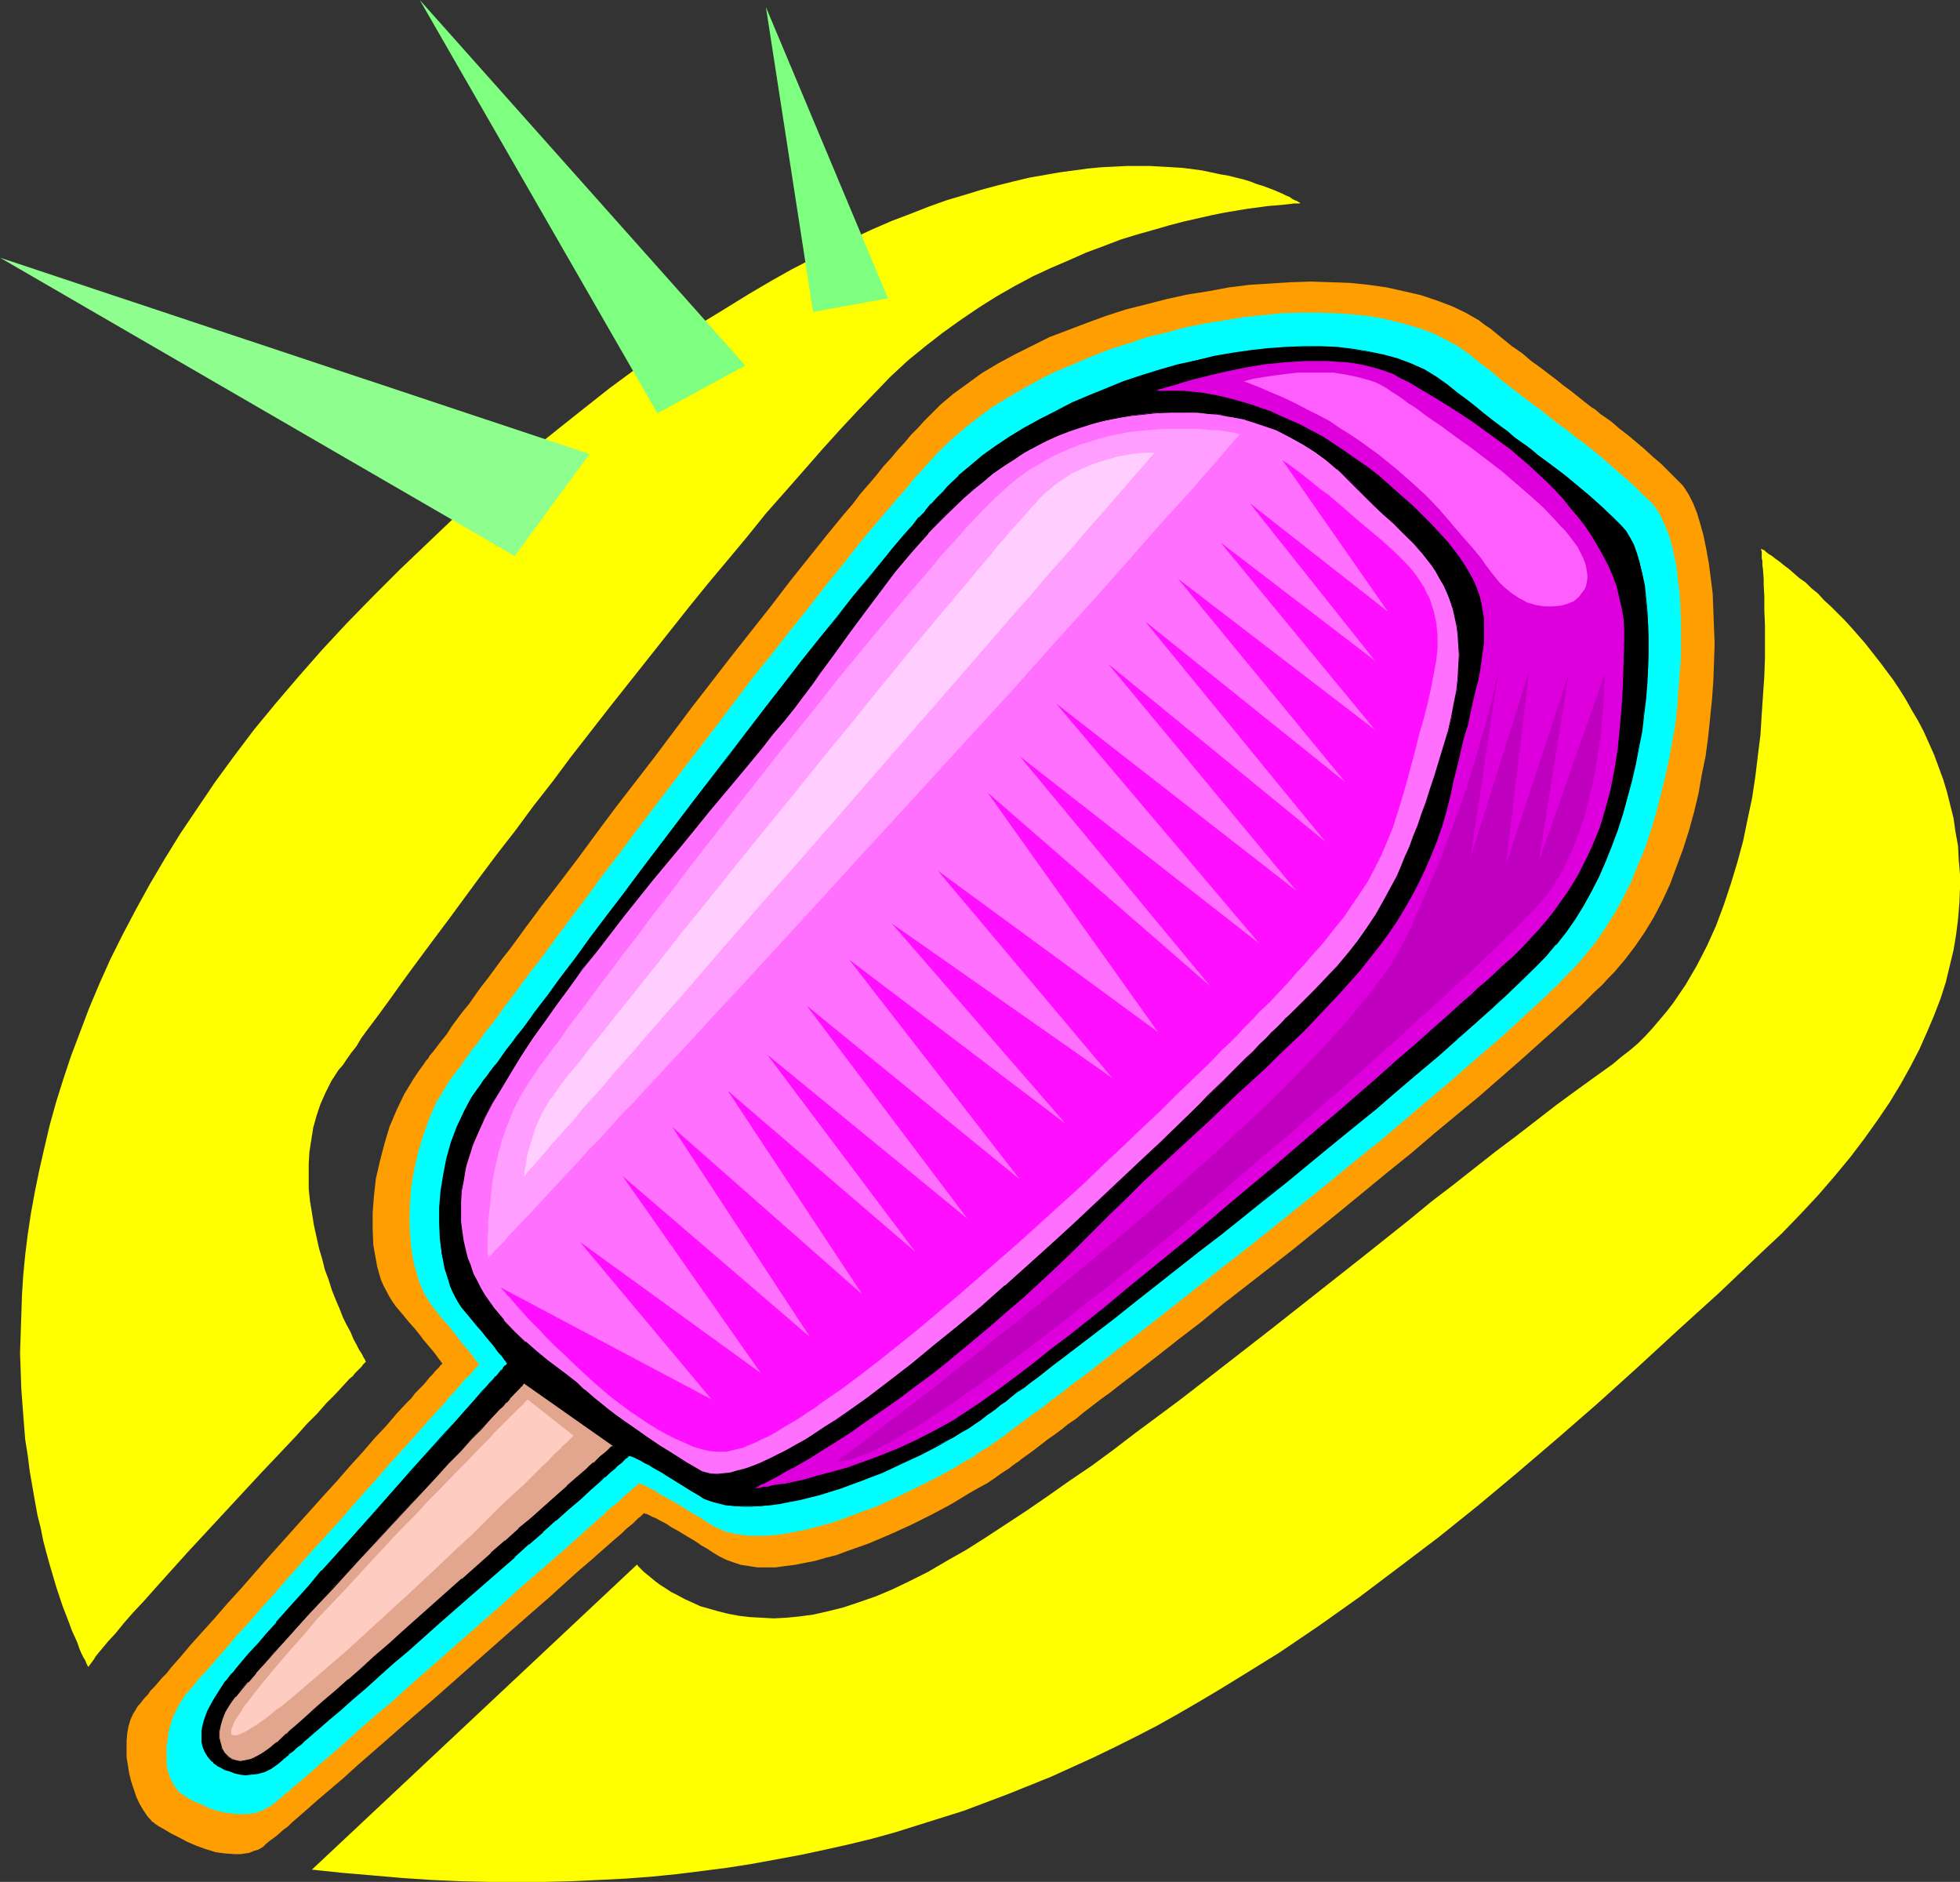
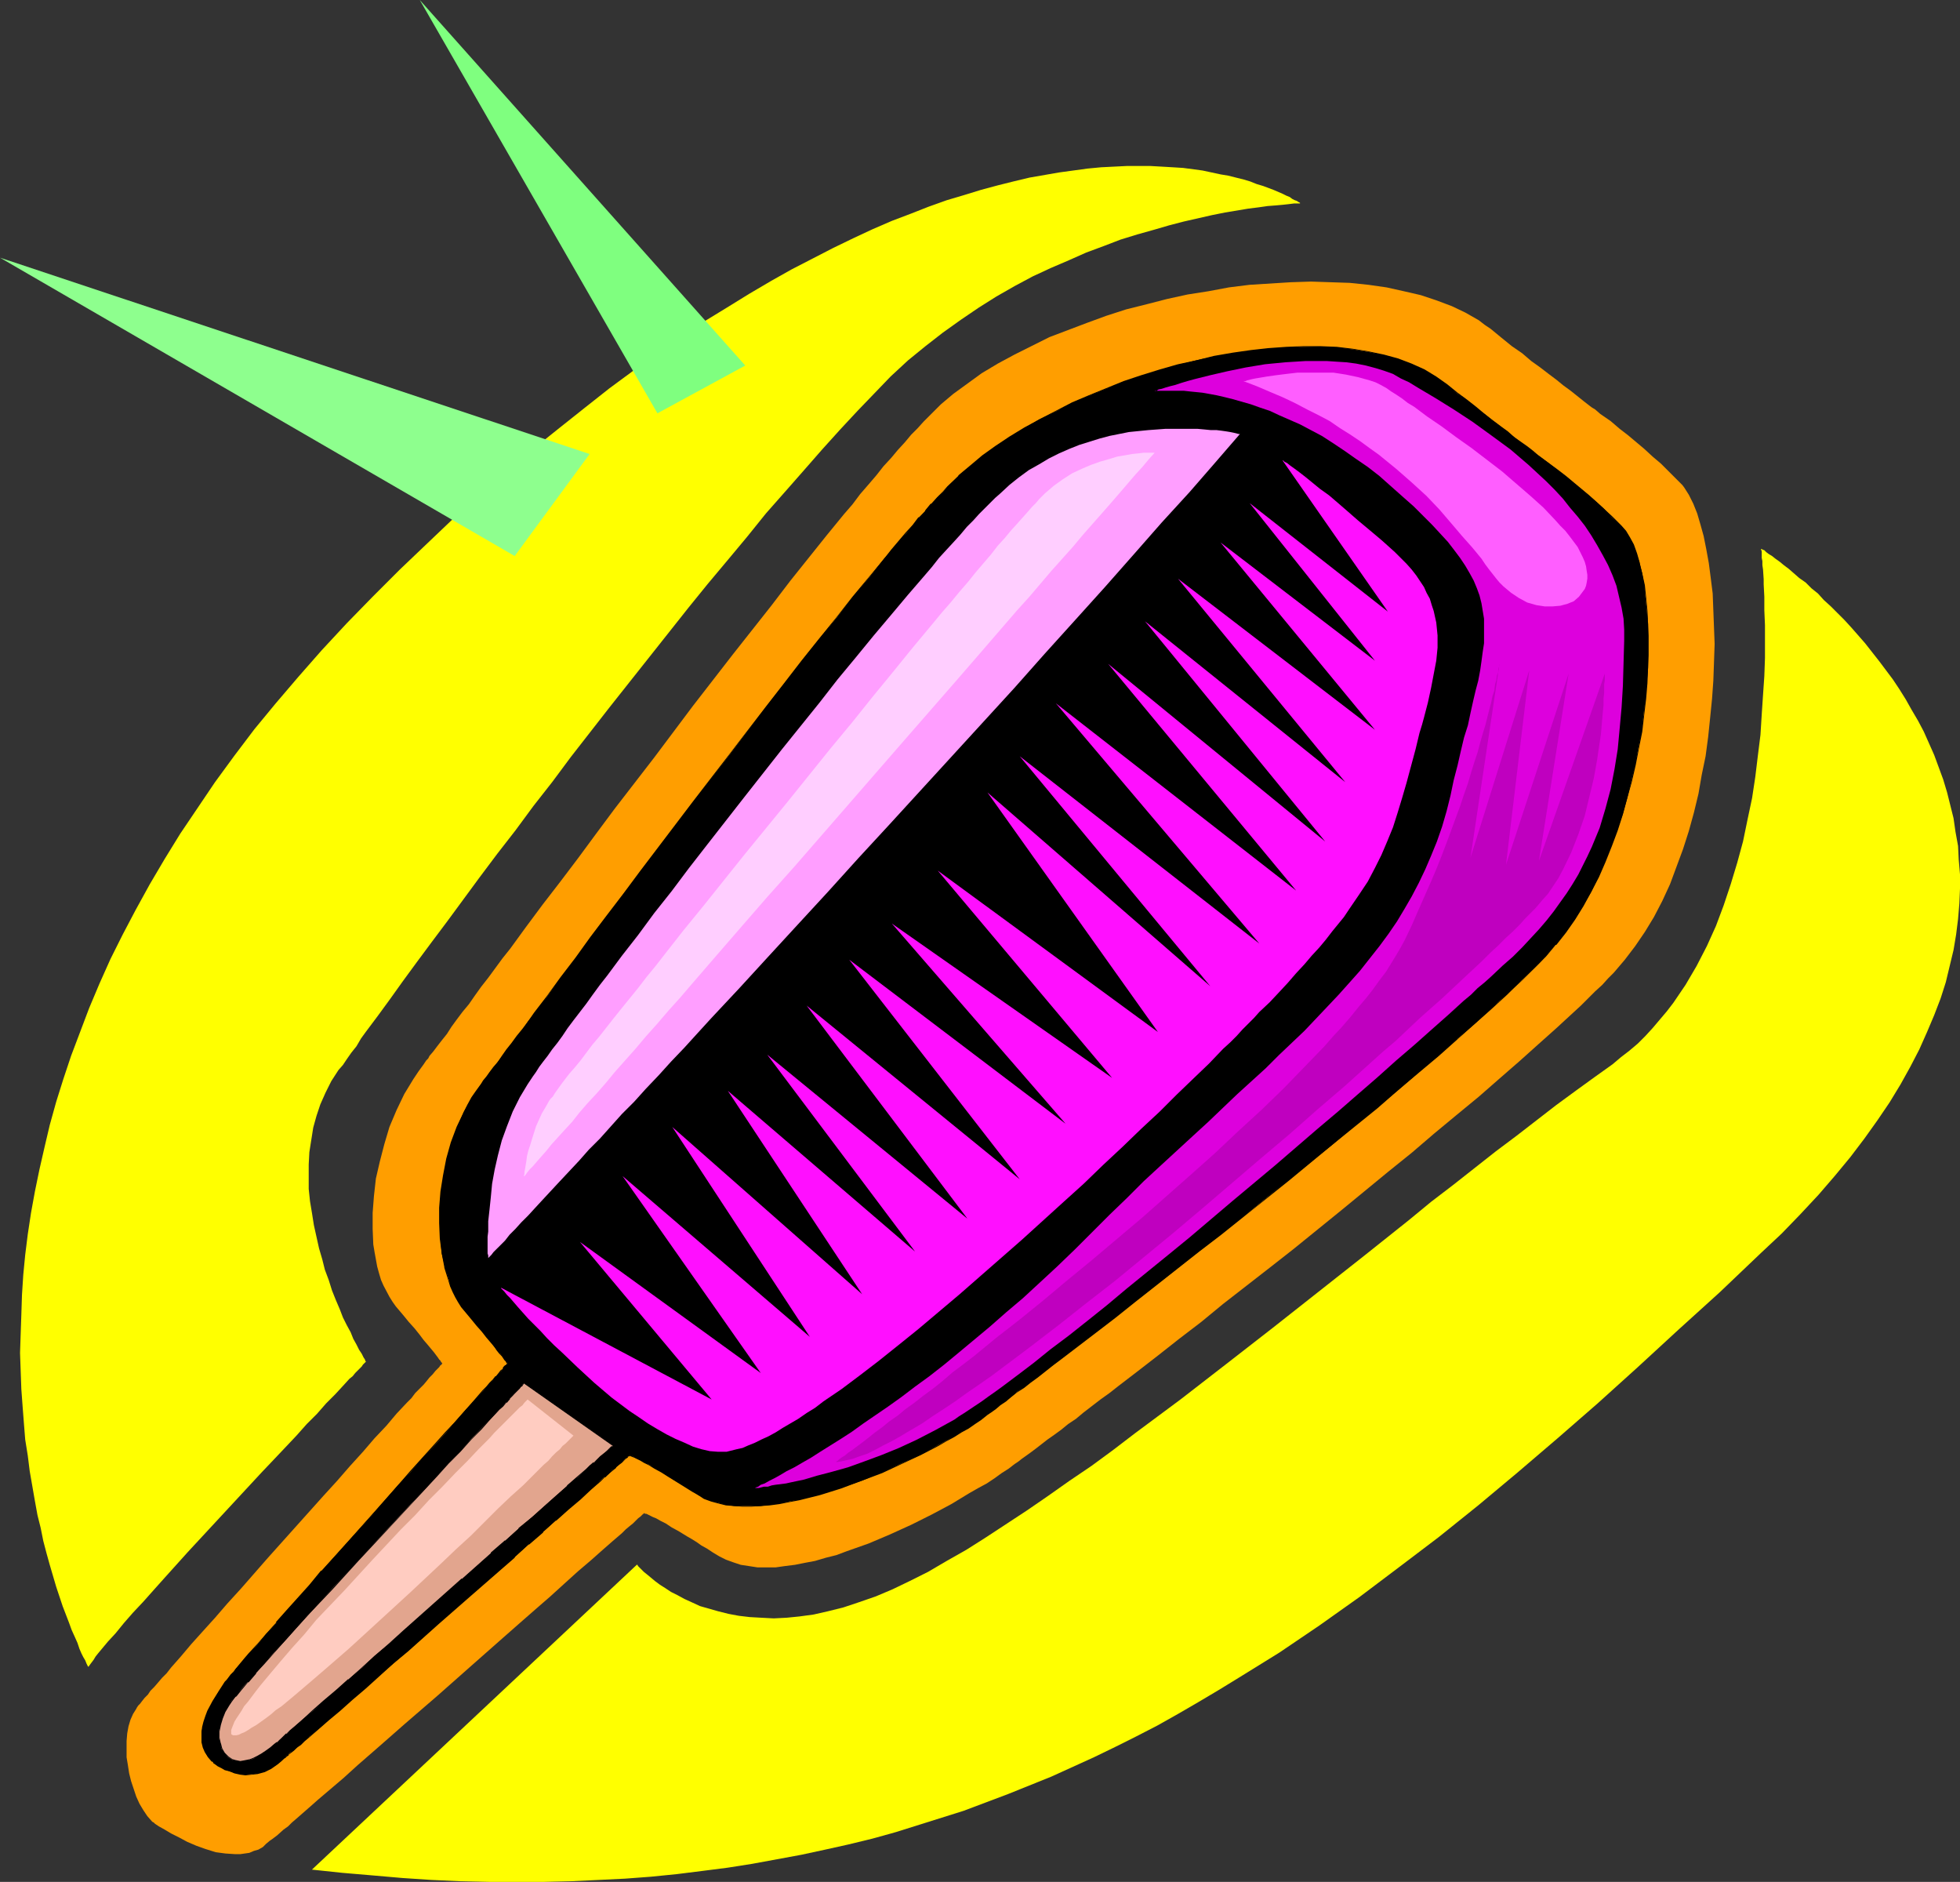
<svg xmlns="http://www.w3.org/2000/svg" xmlns:ns1="http://sodipodi.sourceforge.net/DTD/sodipodi-0.dtd" xmlns:ns2="http://www.inkscape.org/namespaces/inkscape" version="1.0" width="129.766mm" height="124.568mm" id="svg21" ns1:docname="Popsicle 08.wmf">
  <rect width="100%" height="100%" fill="#333333" stroke="none" />
  <ns1:namedview id="namedview21" pagecolor="#ffffff" bordercolor="#000000" borderopacity="0.25" ns2:showpageshadow="2" ns2:pageopacity="0.0" ns2:pagecheckerboard="0" ns2:deskcolor="#d1d1d1" ns2:document-units="mm" />
  <defs id="defs1">
    <pattern id="WMFhbasepattern" patternUnits="userSpaceOnUse" width="6" height="6" x="0" y="0" />
  </defs>
  <path style="fill:#ff9e00;fill-opacity:1;fill-rule:evenodd;stroke:none" d="m 37.976,455.621 -1.131,-1.293 -0.97,-1.454 -0.97,-1.616 -0.808,-1.777 -0.646,-1.939 -0.646,-1.939 -0.485,-1.939 -0.323,-2.1 -0.323,-1.939 v -2.1 -1.939 l 0.162,-1.939 0.323,-1.777 0.485,-1.616 0.646,-1.454 0.808,-1.293 0.162,-0.323 0.323,-0.485 0.485,-0.485 0.485,-0.646 0.646,-0.808 0.808,-0.808 0.646,-0.969 0.97,-0.969 0.97,-1.131 0.97,-1.131 1.131,-1.131 1.131,-1.454 2.424,-2.747 2.586,-3.07 2.909,-3.231 3.07,-3.393 3.07,-3.554 3.394,-3.716 6.787,-7.755 6.949,-7.755 6.949,-7.755 3.394,-3.716 3.232,-3.716 3.232,-3.554 2.909,-3.393 2.909,-3.07 2.586,-3.07 2.586,-2.747 1.131,-1.131 0.97,-1.293 1.131,-1.131 0.97,-0.969 0.808,-0.969 0.646,-0.808 0.808,-0.808 0.646,-0.808 0.485,-0.485 0.485,-0.485 0.323,-0.485 0.323,-0.162 v -0.162 l 0.162,-0.162 v 0 l -0.162,-0.162 -0.162,-0.162 -0.162,-0.323 -0.323,-0.323 -0.323,-0.485 -0.485,-0.646 -0.485,-0.646 -0.808,-0.969 -0.808,-0.969 -0.97,-1.131 -0.97,-1.293 -1.293,-1.616 -1.454,-1.616 -1.454,-1.777 -1.778,-2.1 -0.808,-1.131 -0.808,-1.293 -1.454,-2.747 -0.646,-1.454 -0.485,-1.616 -0.485,-1.777 -0.323,-1.777 -0.323,-1.777 -0.323,-1.939 -0.162,-3.878 v -4.039 l 0.323,-4.201 0.485,-4.362 0.97,-4.201 1.131,-4.362 1.293,-4.362 1.778,-4.201 1.939,-4.039 2.262,-3.716 1.293,-1.939 1.293,-1.777 0.646,-0.969 0.485,-0.485 0.323,-0.646 0.97,-1.131 0.97,-1.293 1.131,-1.454 1.293,-1.616 1.131,-1.777 1.293,-1.777 1.454,-1.939 1.616,-1.939 1.454,-2.1 1.616,-2.262 1.778,-2.262 3.555,-4.847 1.939,-2.424 3.878,-5.332 4.202,-5.655 4.363,-5.655 4.525,-5.978 4.525,-6.14 4.686,-6.301 9.858,-12.764 9.696,-12.925 10.019,-12.925 4.848,-6.14 4.848,-6.14 4.686,-6.14 4.525,-5.655 4.525,-5.655 4.363,-5.332 2.101,-2.424 1.939,-2.585 2.101,-2.424 1.939,-2.262 1.778,-2.262 1.939,-2.1 1.616,-1.939 1.778,-1.939 1.616,-1.939 1.616,-1.616 1.454,-1.616 1.454,-1.454 2.909,-2.908 3.07,-2.585 3.555,-2.585 3.555,-2.585 4.04,-2.424 4.202,-2.262 4.202,-2.1 4.525,-2.262 4.686,-1.777 4.686,-1.777 4.848,-1.777 5.01,-1.616 5.171,-1.293 5.01,-1.293 5.171,-1.131 5.171,-0.808 5.171,-0.969 5.171,-0.646 5.171,-0.323 5.171,-0.323 5.01,-0.162 4.848,0.162 4.848,0.162 4.686,0.485 4.525,0.646 4.363,0.969 4.202,0.969 3.878,1.293 3.878,1.454 3.394,1.616 3.394,1.939 1.454,1.131 1.454,0.969 2.747,2.262 2.586,2.1 2.586,1.777 2.262,1.939 2.262,1.616 2.101,1.616 1.939,1.454 1.778,1.454 1.778,1.293 1.616,1.293 1.616,1.293 1.454,1.131 0.646,0.485 0.808,0.485 1.293,1.131 2.586,1.777 2.262,1.939 2.101,1.616 4.04,3.393 2.101,1.939 2.101,1.777 2.262,2.262 2.424,2.424 0.646,0.646 0.485,0.646 1.131,1.777 1.131,2.262 0.97,2.424 0.808,2.747 0.808,2.908 0.646,3.231 0.646,3.554 0.485,3.716 0.485,3.878 0.162,4.201 0.162,4.201 0.162,4.201 -0.162,4.685 -0.162,4.524 -0.323,4.524 -0.485,4.847 -0.485,4.685 -0.646,4.847 -0.97,4.685 -0.808,4.685 -1.131,4.685 -1.293,4.685 -1.454,4.524 -1.616,4.362 -1.616,4.362 -1.939,4.201 -2.101,4.039 -2.262,3.716 -2.424,3.554 -2.586,3.393 -2.747,3.231 -1.454,1.454 -1.454,1.616 -1.778,1.616 -1.778,1.777 -1.778,1.777 -4.04,3.716 -2.101,1.939 -4.525,4.039 -4.686,4.201 -5.01,4.362 -5.171,4.524 -5.494,4.524 -5.656,4.685 -5.656,4.847 -5.818,4.685 -11.797,9.694 -11.958,9.694 -5.979,4.685 -5.818,4.524 -5.818,4.524 -5.494,4.524 -5.494,4.201 -5.333,4.201 -5.01,3.878 -4.848,3.716 -2.262,1.777 -2.262,1.616 -2.101,1.616 -2.101,1.616 -1.939,1.616 -1.939,1.293 -1.778,1.454 -1.778,1.293 -1.616,1.131 -1.454,1.131 -1.454,1.131 -1.293,0.969 -1.131,0.808 -1.131,0.808 -0.808,0.646 -0.97,0.646 -1.454,1.131 -1.778,1.131 -1.778,1.293 -1.939,1.293 -2.101,1.131 -2.262,1.293 -4.525,2.747 -4.848,2.585 -5.171,2.585 -5.333,2.424 -5.333,2.262 -5.494,1.939 -2.586,0.969 -2.586,0.646 -2.747,0.808 -2.586,0.485 -2.424,0.485 -2.586,0.323 -2.262,0.323 h -2.424 -2.101 l -2.101,-0.323 -2.101,-0.323 -1.939,-0.646 -1.778,-0.646 -1.616,-0.808 -1.616,-0.969 -1.454,-0.969 -1.454,-0.808 -1.131,-0.808 -1.293,-0.808 -1.131,-0.646 -2.101,-1.293 -1.778,-0.969 -1.454,-0.969 -1.293,-0.646 -1.131,-0.646 -0.808,-0.323 -0.646,-0.323 -0.646,-0.323 -0.323,-0.162 h -0.323 l -0.162,-0.162 h -0.162 v 0.162 h -0.162 l -0.323,0.323 -0.323,0.323 -0.646,0.485 -0.646,0.646 -0.646,0.646 -0.808,0.646 -0.97,0.808 -0.97,0.969 -2.262,1.939 -1.293,1.131 -1.293,1.131 -2.909,2.585 -3.232,2.747 -3.394,3.07 -3.555,3.231 -3.717,3.231 -3.878,3.393 -4.04,3.554 -8.242,7.271 -8.403,7.432 -8.242,7.109 -4.04,3.554 -3.878,3.393 -3.717,3.231 -3.555,3.231 -3.232,2.747 -3.232,2.747 -1.454,1.293 -1.293,1.131 -1.293,1.131 -1.293,1.131 -1.131,0.969 -0.97,0.969 -1.131,0.808 -1.616,1.454 -0.646,0.485 -0.646,0.485 -0.485,0.323 -0.97,0.808 -0.808,0.808 -1.131,0.646 -1.131,0.323 -1.131,0.485 -2.262,0.323 h -1.293 l -2.424,-0.162 -2.424,-0.323 -2.586,-0.808 -2.262,-0.808 -2.262,-0.969 -2.101,-1.131 -1.939,-0.969 -1.616,-0.969 -1.454,-0.808 -0.485,-0.323 -0.485,-0.323 -0.323,-0.323 -0.323,-0.162 z" id="path1" />
-   <path style="fill:#00ffff;fill-opacity:1;fill-rule:evenodd;stroke:none" d="m 44.925,448.512 -0.97,-1.293 -0.808,-1.293 -0.646,-1.293 -0.485,-1.616 -0.323,-1.454 v -1.616 -1.777 -1.616 l 0.323,-1.616 0.162,-1.777 0.485,-1.616 0.485,-1.616 0.646,-1.454 0.646,-1.293 0.808,-1.454 0.808,-1.131 0.162,-0.323 0.323,-0.485 0.485,-0.485 0.485,-0.646 0.646,-0.646 0.646,-0.808 0.808,-0.969 0.808,-0.969 0.97,-0.969 0.97,-1.131 2.101,-2.424 2.424,-2.747 2.424,-2.908 2.909,-3.07 2.909,-3.393 3.07,-3.393 3.07,-3.554 6.626,-7.432 6.787,-7.432 6.626,-7.594 3.232,-3.554 3.07,-3.554 3.07,-3.393 2.909,-3.231 2.747,-3.07 2.586,-2.908 2.424,-2.585 0.97,-1.293 1.131,-1.131 0.97,-1.131 0.808,-0.969 0.808,-0.969 0.808,-0.808 0.808,-0.646 0.485,-0.646 0.485,-0.646 0.485,-0.485 0.323,-0.323 0.323,-0.323 v -0.162 h 0.162 l -0.162,-0.162 v -0.162 l -0.323,-0.323 -0.323,-0.323 -0.323,-0.485 -0.323,-0.485 -0.646,-0.808 -0.646,-0.808 -0.808,-0.969 -0.97,-1.131 -0.97,-1.293 -1.131,-1.454 -1.293,-1.616 -1.616,-1.777 -1.616,-2.1 -0.808,-0.969 -0.808,-1.293 -0.808,-1.293 -0.646,-1.293 -0.646,-1.616 -0.485,-1.454 -0.485,-1.777 -0.485,-1.616 -0.646,-3.554 -0.323,-3.878 -0.162,-4.039 0.162,-4.039 0.323,-4.201 0.808,-4.362 0.97,-4.201 1.293,-4.201 1.454,-4.039 1.778,-4.039 1.131,-1.777 1.131,-1.939 1.131,-1.777 1.293,-1.777 0.646,-0.808 0.808,-0.969 0.808,-1.293 0.97,-1.293 0.97,-1.454 1.293,-1.454 1.131,-1.616 1.293,-1.777 1.454,-1.777 1.454,-1.939 1.454,-2.1 1.616,-2.1 1.616,-2.1 1.616,-2.262 1.778,-2.424 1.939,-2.424 3.717,-5.009 4.04,-5.493 4.202,-5.493 4.202,-5.816 4.525,-5.816 4.525,-6.14 9.373,-12.279 9.534,-12.441 9.373,-12.441 4.848,-5.978 4.525,-5.816 4.686,-5.816 4.363,-5.655 4.363,-5.332 4.04,-5.17 4.04,-4.847 1.939,-2.262 1.939,-2.262 1.778,-2.1 1.778,-1.939 1.616,-2.1 1.616,-1.777 1.616,-1.777 2.909,-3.231 1.454,-1.454 2.747,-2.585 3.07,-2.585 3.232,-2.585 3.555,-2.585 3.717,-2.262 3.878,-2.262 4.04,-2.262 4.202,-2.1 4.363,-1.777 4.525,-1.939 4.525,-1.777 4.686,-1.454 4.686,-1.616 4.848,-1.131 4.686,-1.293 4.848,-0.969 5.01,-0.808 4.848,-0.808 4.686,-0.485 4.686,-0.485 4.848,-0.162 h 4.525 l 4.525,0.162 4.363,0.323 4.363,0.485 4.04,0.808 3.878,0.969 3.878,1.131 3.555,1.293 3.232,1.616 3.232,1.777 2.909,2.1 2.586,2.1 2.586,1.939 2.262,1.939 2.262,1.777 2.101,1.616 2.101,1.616 1.939,1.454 1.778,1.293 1.616,1.293 1.616,1.293 1.454,1.131 1.454,0.969 2.586,2.1 2.424,1.777 2.262,1.777 1.939,1.616 3.878,3.393 2.101,1.777 1.939,1.777 2.101,2.1 2.424,2.262 1.131,1.454 0.97,1.616 0.97,2.1 0.97,2.262 0.808,2.585 0.646,2.747 0.646,3.07 0.323,3.393 0.485,3.393 0.162,3.716 0.162,3.716 v 4.039 4.201 l -0.323,4.039 -0.323,4.362 -0.323,4.362 -0.485,4.524 -0.808,4.362 -0.808,4.524 -0.97,4.362 -1.131,4.524 -1.131,4.362 -1.293,4.362 -1.454,4.362 -1.778,4.201 -1.616,4.039 -1.939,3.878 -2.101,3.878 -2.262,3.554 -2.262,3.393 -2.586,3.231 -2.586,3.07 -1.454,1.454 -1.616,1.616 -1.454,1.616 -1.778,1.616 -1.778,1.777 -3.878,3.554 -2.101,1.939 -4.202,3.878 -4.686,4.039 -4.848,4.201 -5.01,4.362 -5.171,4.362 -5.333,4.524 -5.494,4.685 -5.656,4.524 -11.474,9.371 -11.474,9.209 -5.656,4.524 -5.656,4.362 -5.494,4.362 -5.494,4.362 -5.171,4.039 -5.171,4.039 -4.848,3.716 -4.525,3.554 -4.363,3.393 -2.101,1.454 -1.939,1.616 -1.939,1.454 -1.778,1.293 -1.778,1.454 -1.616,1.131 -1.616,1.131 -1.454,1.131 -1.293,0.969 -1.293,0.969 -1.131,0.808 -0.97,0.808 -0.97,0.646 -0.808,0.646 -1.454,0.969 -1.616,1.131 -1.939,1.131 -1.778,1.293 -2.101,1.131 -2.101,1.293 -4.363,2.424 -4.848,2.424 -5.01,2.424 -5.171,2.424 -5.333,1.939 -5.171,1.939 -5.171,1.454 -2.586,0.646 -2.586,0.485 -2.424,0.485 -2.424,0.323 -2.262,0.162 h -2.262 -2.262 l -2.101,-0.323 -1.939,-0.323 -1.778,-0.485 -1.778,-0.808 -1.616,-0.808 -1.454,-0.969 -1.454,-0.969 -1.293,-0.646 -1.293,-0.808 -2.262,-1.454 -1.939,-1.131 -1.778,-0.969 -1.454,-0.808 -1.131,-0.808 -1.131,-0.485 -0.808,-0.485 -0.646,-0.323 -0.485,-0.162 -0.485,-0.162 -0.162,-0.162 h -0.162 -0.162 v 0 l -0.162,0.162 -0.323,0.323 -0.323,0.323 -0.646,0.485 -0.485,0.485 -0.808,0.646 -0.808,0.646 -0.808,0.808 -0.97,0.969 -1.131,0.808 -1.131,0.969 -1.131,1.131 -1.293,1.131 -2.747,2.424 -3.07,2.747 -3.232,2.908 -3.555,3.07 -3.555,3.07 -3.878,3.393 -3.717,3.393 -8.08,7.109 -8.08,7.109 -7.918,6.947 -3.717,3.393 -3.878,3.231 -3.555,3.07 -3.394,3.07 -3.07,2.747 -3.07,2.585 -2.747,2.424 -1.293,1.131 -1.131,0.969 -1.131,0.969 -0.97,0.808 -0.97,0.808 -0.808,0.808 -0.808,0.485 -0.646,0.646 -0.485,0.485 -0.485,0.323 -0.97,0.808 -0.97,0.808 -0.97,0.485 -0.808,0.485 -1.131,0.485 -0.97,0.323 -2.101,0.323 h -2.101 l -1.939,-0.162 -2.101,-0.323 -1.939,-0.485 -1.778,-0.646 -1.616,-0.808 -1.616,-0.646 -1.293,-0.646 -0.97,-0.646 -0.808,-0.485 -0.323,-0.323 h -0.162 l -0.162,-0.162 z" id="path2" />
  <path style="fill:#000000;fill-opacity:1;fill-rule:evenodd;stroke:none" d="m 53.005,440.596 -0.97,-1.131 -0.646,-1.131 -0.485,-1.131 -0.323,-1.293 -0.162,-1.293 v -1.293 l 0.323,-1.293 0.323,-1.293 0.485,-1.293 0.485,-1.293 1.293,-2.585 1.454,-2.424 1.616,-2.262 0.162,-0.323 0.323,-0.485 0.485,-0.485 0.485,-0.646 0.646,-0.646 0.485,-0.808 0.808,-0.808 1.616,-1.939 0.97,-0.969 2.101,-2.424 2.101,-2.585 2.586,-2.747 2.586,-3.07 2.909,-3.231 2.909,-3.231 2.909,-3.393 6.302,-7.109 6.464,-7.109 6.302,-7.271 3.232,-3.393 2.909,-3.393 3.07,-3.231 2.747,-3.07 2.586,-3.07 2.424,-2.747 2.262,-2.424 2.101,-2.262 0.97,-1.131 0.808,-0.969 0.808,-0.808 0.646,-0.808 0.646,-0.646 0.646,-0.646 0.485,-0.646 0.323,-0.485 0.323,-0.323 0.323,-0.323 h 0.162 v -0.162 -0.162 l -0.162,-0.162 -0.162,-0.162 -0.323,-0.323 -0.323,-0.485 -0.485,-0.646 -0.485,-0.646 -0.646,-0.808 -0.808,-0.808 -0.808,-1.131 -0.97,-1.293 -1.131,-1.293 -1.293,-1.616 -1.454,-1.616 -1.616,-1.939 -0.808,-1.131 -0.808,-1.131 -0.646,-1.293 -0.646,-1.293 -0.646,-1.454 -0.485,-1.454 -0.97,-3.231 -0.808,-3.393 -0.323,-3.716 -0.162,-3.878 v -3.878 l 0.323,-4.039 0.646,-4.039 0.808,-4.201 1.131,-3.878 1.454,-4.039 1.616,-3.716 0.97,-1.777 1.131,-1.777 1.131,-1.777 1.131,-1.616 0.646,-0.969 0.808,-0.969 0.808,-1.131 0.97,-1.131 0.97,-1.454 1.131,-1.454 1.131,-1.454 1.293,-1.616 1.293,-1.777 1.454,-1.939 1.293,-1.939 1.616,-1.939 1.616,-2.1 1.616,-2.262 3.394,-4.524 3.717,-5.009 3.717,-5.009 4.04,-5.332 4.04,-5.493 4.363,-5.655 4.363,-5.816 8.888,-11.794 9.211,-11.956 9.05,-11.794 4.525,-5.816 4.363,-5.655 4.363,-5.493 4.363,-5.332 4.04,-5.17 4.04,-4.847 3.717,-4.685 1.939,-2.1 1.778,-2.262 1.778,-1.939 1.616,-1.939 1.616,-1.939 1.616,-1.777 1.454,-1.616 1.454,-1.616 1.454,-1.454 1.293,-1.454 2.586,-2.585 2.909,-2.424 3.232,-2.585 3.232,-2.424 3.555,-2.262 3.555,-2.262 3.878,-2.262 4.04,-1.939 4.04,-2.1 4.202,-1.777 4.363,-1.777 4.363,-1.777 4.525,-1.454 4.525,-1.454 4.525,-1.293 4.525,-1.131 4.525,-0.969 4.686,-0.808 4.525,-0.646 4.363,-0.485 4.525,-0.323 4.202,-0.162 h 4.363 l 4.04,0.162 4.04,0.485 3.878,0.646 3.878,0.808 3.555,0.969 3.394,1.293 3.07,1.454 3.07,1.777 2.747,1.939 2.424,2.1 2.424,1.777 2.262,1.777 2.262,1.616 1.939,1.616 1.939,1.454 1.778,1.454 1.778,1.293 1.616,1.293 1.454,1.131 1.454,1.131 1.454,0.969 2.586,1.939 2.262,1.777 2.101,1.616 1.939,1.616 3.717,3.07 1.939,1.616 1.939,1.777 1.939,2.1 2.262,2.1 1.131,1.293 0.97,1.616 0.97,1.939 0.808,2.1 0.808,2.424 0.646,2.585 0.485,2.908 0.323,3.07 0.323,3.231 0.323,3.393 v 3.554 3.716 3.716 l -0.323,3.878 -0.323,3.878 -0.485,4.039 -0.485,4.201 -0.808,4.039 -0.808,4.201 -0.97,4.201 -0.97,4.039 -1.131,4.039 -1.454,4.201 -1.454,3.878 -1.616,3.878 -1.616,3.878 -1.778,3.716 -2.101,3.554 -2.101,3.393 -2.262,3.231 -2.424,3.07 -2.586,2.908 -1.293,1.454 -1.454,1.454 -3.232,3.07 -1.778,1.777 -1.778,1.616 -1.939,1.777 -1.939,1.777 -4.202,3.878 -4.525,3.878 -4.686,4.201 -5.01,4.201 -5.01,4.362 -5.333,4.362 -5.333,4.362 -5.494,4.685 -11.312,9.048 -11.312,9.048 -5.494,4.524 -5.656,4.362 -5.333,4.201 -5.333,4.201 -5.171,4.039 -5.01,3.878 -4.848,3.716 -4.525,3.554 -4.202,3.231 -2.101,1.616 -3.717,2.908 -1.778,1.293 -1.778,1.293 -1.616,1.131 -1.454,1.293 -1.454,0.969 -1.293,0.969 -1.293,0.969 -0.97,0.808 -1.131,0.646 -0.808,0.646 -0.808,0.646 -1.454,0.969 -1.616,1.131 -1.616,0.969 -1.939,1.131 -1.939,1.131 -2.101,1.131 -4.363,2.424 -4.686,2.1 -5.01,2.262 -5.01,2.1 -5.171,1.777 -5.171,1.616 -5.171,1.293 -2.586,0.485 -2.424,0.485 -2.424,0.323 -2.262,0.323 h -2.424 -2.101 -2.101 l -2.101,-0.323 -1.939,-0.485 -1.778,-0.485 -1.616,-0.646 -1.616,-0.808 -1.293,-0.969 -1.454,-0.808 -1.293,-0.808 -1.131,-0.646 -2.262,-1.454 -1.778,-1.131 -1.616,-0.969 -1.454,-0.808 -1.131,-0.485 -0.97,-0.646 -0.808,-0.323 -0.646,-0.323 -0.485,-0.323 -0.323,-0.162 h -0.323 l -0.162,-0.162 v 0 l -0.162,0.162 -0.162,0.162 -0.323,0.162 -0.323,0.323 -0.485,0.485 -0.485,0.485 -0.808,0.646 -0.646,0.646 -0.97,0.646 -0.808,0.969 -1.131,0.808 -1.131,0.969 -1.131,1.131 -1.131,0.969 -2.747,2.424 -2.909,2.585 -3.07,2.747 -3.232,2.908 -3.555,3.07 -3.555,3.231 -3.717,3.231 -7.595,6.624 -7.757,6.786 -7.595,6.786 -3.717,3.231 -3.555,3.07 -3.555,3.07 -3.232,2.747 -3.07,2.747 -2.747,2.424 -2.747,2.424 -2.262,1.939 -1.131,0.969 -0.97,0.808 -0.808,0.808 -0.808,0.646 -0.808,0.485 -0.646,0.646 -0.485,0.323 -0.323,0.485 -0.97,0.808 -0.808,0.646 -1.616,1.131 -1.778,0.808 -1.616,0.485 -1.454,0.162 -1.616,0.162 -1.293,-0.162 -1.454,-0.323 -1.131,-0.323 -1.131,-0.485 -0.97,-0.485 -0.808,-0.485 -0.646,-0.485 -0.485,-0.323 -0.323,-0.323 z" id="path3" />
  <path style="fill:#000000;fill-opacity:1;fill-rule:evenodd;stroke:none" d="m 53.166,440.434 v 0.162 l -0.97,-1.131 -0.646,-1.131 -0.485,-1.293 v 0.162 l -0.323,-1.293 -0.162,-1.293 v -1.293 l 0.323,-1.293 0.323,-1.293 v 0 l 0.485,-1.293 0.485,-1.293 1.293,-2.585 1.454,-2.424 1.616,-2.262 0.162,-0.323 0.323,-0.485 0.485,-0.323 0.485,-0.646 0.485,-0.808 0.646,-0.646 0.808,-0.969 1.616,-1.777 0.97,-1.131 1.939,-2.424 2.262,-2.585 v 0 l 2.424,-2.747 h 0.162 l 2.586,-2.908 2.747,-3.231 v 0 l 2.909,-3.231 v 0 l 3.07,-3.554 v 0 l 6.141,-6.947 12.928,-14.38 3.07,-3.554 3.07,-3.393 2.909,-3.231 2.747,-3.07 2.747,-3.07 2.424,-2.585 2.262,-2.585 1.939,-2.262 v 0 l 0.97,-0.969 0.97,-0.969 h -0.162 l 0.808,-0.969 h 0.162 l 0.646,-0.808 v 0 l 0.646,-0.646 0.485,-0.646 0.485,-0.646 h 0.162 l 0.323,-0.323 0.323,-0.485 v 0 l 0.485,-0.485 -0.162,-0.162 v -0.162 l -0.323,-0.323 -0.162,-0.323 -0.485,-0.485 -0.323,-0.485 v 0 l -0.646,-0.646 h 0.162 l -0.646,-0.808 -0.808,-0.969 -0.808,-0.969 -0.97,-1.293 -1.131,-1.454 -1.293,-1.454 -1.454,-1.777 -1.616,-1.939 -0.808,-0.969 -0.808,-1.131 -0.646,-1.293 -0.646,-1.293 -0.646,-1.454 -0.646,-1.454 -0.808,-3.231 v 0 l -0.808,-3.393 -0.323,-3.716 -0.162,-3.878 v -3.878 l 0.323,-4.039 0.646,-4.039 0.808,-4.201 v 0.162 l 1.131,-4.039 1.454,-3.878 1.616,-3.878 0.97,-1.777 1.131,-1.777 1.131,-1.777 1.131,-1.616 0.646,-0.808 0.808,-0.969 0.808,-1.131 0.97,-1.293 0.97,-1.293 1.131,-1.454 1.131,-1.616 1.293,-1.616 1.293,-1.777 1.454,-1.939 1.293,-1.777 1.616,-2.1 1.616,-2.1 1.454,-2.262 3.555,-4.524 3.555,-4.847 3.878,-5.17 4.04,-5.332 4.04,-5.493 4.363,-5.655 13.251,-17.611 9.05,-11.956 9.211,-11.794 4.525,-5.655 4.363,-5.655 4.363,-5.655 4.202,-5.332 4.202,-5.17 3.878,-4.847 3.878,-4.685 1.939,-2.1 1.778,-2.1 1.616,-2.1 v 0 l 1.778,-1.939 v 0 l 1.616,-1.939 v 0 l 1.454,-1.616 h 0.162 l 1.454,-1.777 v 0 l 1.454,-1.616 1.293,-1.454 1.293,-1.293 2.747,-2.747 v 0.162 l 2.909,-2.585 3.07,-2.424 3.394,-2.424 3.394,-2.262 3.717,-2.262 3.878,-2.262 3.878,-2.1 4.202,-1.939 4.202,-1.939 4.363,-1.777 4.363,-1.616 4.363,-1.454 4.525,-1.454 4.525,-1.293 v 0 l 4.525,-1.131 4.525,-0.969 4.686,-0.808 4.525,-0.646 4.363,-0.485 4.525,-0.323 4.202,-0.323 4.363,0.162 4.04,0.162 4.04,0.323 3.878,0.646 3.878,0.969 h -0.162 l 3.555,0.969 3.394,1.293 3.232,1.454 2.909,1.777 2.747,1.939 2.586,1.939 2.424,1.939 2.262,1.777 2.101,1.616 2.101,1.616 1.939,1.454 1.778,1.454 1.778,1.293 1.454,1.293 1.616,1.131 1.454,1.131 1.293,0.969 4.848,3.716 2.101,1.616 2.101,1.616 3.717,3.07 1.778,1.616 v 0 l 1.939,1.777 2.101,1.939 2.262,2.262 h -0.162 l 1.131,1.293 0.97,1.616 0.97,1.777 0.808,2.262 0.808,2.262 v 0 l 0.646,2.585 0.485,2.908 0.485,3.07 0.323,3.231 0.162,3.393 0.162,3.554 v 3.716 l -0.162,3.716 -0.323,3.878 -0.323,3.878 -0.323,4.039 -0.646,4.201 -0.646,4.039 -0.97,4.201 -0.808,4.201 v -0.162 l -1.131,4.201 -1.131,4.039 -1.454,4.039 -1.454,4.039 -1.616,3.878 -1.616,3.878 -1.778,3.554 -2.101,3.554 -2.101,3.554 -2.262,3.231 -2.424,3.07 h 0.162 l -2.586,2.747 -1.454,1.454 -4.525,4.685 -1.778,1.616 -1.939,1.777 -1.778,1.777 -2.101,1.777 -4.202,3.716 -4.363,4.039 v -0.162 l -4.686,4.201 -5.01,4.201 -5.171,4.362 -5.171,4.362 -10.989,9.048 -11.15,9.048 -11.15,9.371 11.312,-9.048 11.15,-9.209 10.989,-8.886 5.171,-4.524 5.171,-4.362 5.01,-4.201 4.525,-4.039 v 0 l 4.525,-4.039 4.202,-3.716 1.939,-1.777 1.939,-1.777 1.778,-1.777 1.778,-1.616 4.686,-4.685 1.454,-1.454 2.424,-2.908 h 0.162 l 2.424,-3.07 2.262,-3.231 2.101,-3.393 1.939,-3.554 1.939,-3.716 1.616,-3.716 1.616,-4.039 1.454,-3.878 1.293,-4.039 1.131,-4.201 1.131,-4.039 v 0 l 0.97,-4.201 0.808,-4.201 0.808,-4.039 0.485,-4.201 0.485,-4.039 0.323,-3.878 0.162,-3.878 0.162,-3.716 v -3.716 l -0.162,-3.554 -0.162,-3.393 -0.323,-3.231 -0.323,-3.07 -0.646,-2.908 -0.646,-2.585 v -0.162 l -0.646,-2.262 -0.808,-2.262 -0.97,-1.777 -0.97,-1.616 -1.131,-1.293 v 0 l -2.262,-2.262 -2.101,-1.939 -1.939,-1.777 v 0 l -1.778,-1.616 -3.878,-3.231 -1.939,-1.616 -2.101,-1.616 -4.848,-3.554 -1.293,-1.131 -1.454,-1.131 -1.616,-1.131 -1.616,-1.131 -1.616,-1.454 -1.778,-1.293 -1.939,-1.454 -2.101,-1.616 -2.101,-1.777 -2.262,-1.777 -2.424,-1.777 -2.586,-2.1 -2.747,-1.939 -2.909,-1.777 -3.232,-1.454 -3.394,-1.293 -3.555,-0.969 v 0 l -3.878,-0.808 -3.878,-0.646 -4.04,-0.485 -4.04,-0.162 h -4.363 l -4.202,0.162 -4.525,0.323 -4.363,0.485 -4.525,0.646 -4.686,0.808 -4.525,1.131 -4.525,0.969 v 0 l -4.525,1.293 -4.686,1.454 -4.363,1.454 -4.363,1.777 -4.363,1.777 -4.202,1.777 -4.04,2.1 -4.04,2.1 -3.878,2.1 -3.717,2.262 -3.394,2.262 -3.394,2.424 -3.07,2.585 -2.909,2.424 v 0.162 l -2.747,2.585 -1.131,1.293 -1.454,1.454 -1.454,1.616 h -0.162 l -1.454,1.777 h 0.162 l -1.616,1.616 h -0.162 l -1.454,1.939 v 0 l -1.778,1.939 v 0 l -1.778,2.1 -1.778,2.1 -1.778,2.262 -3.878,4.685 -4.04,4.847 -4.04,5.17 -4.202,5.17 -4.525,5.655 -4.363,5.655 -4.525,5.816 -9.05,11.794 -9.211,11.956 -13.251,17.449 -4.202,5.655 -4.202,5.493 -4.04,5.332 -3.717,5.17 -3.717,4.847 -3.394,4.685 -1.616,2.1 -1.616,2.1 -1.454,2.1 -1.454,1.939 -1.454,1.777 -1.293,1.777 -1.293,1.616 -1.131,1.616 -0.97,1.454 -1.131,1.293 -0.97,1.293 -0.808,1.131 -0.808,0.969 -0.485,0.808 -1.293,1.777 -1.131,1.616 -0.97,1.777 -0.97,1.939 -1.778,3.716 -1.454,3.878 -1.131,4.039 v 0 l -0.808,4.201 -0.646,4.039 -0.323,4.039 v 3.878 l 0.162,3.878 0.485,3.716 0.646,3.393 v 0.162 l 0.97,3.07 0.485,1.616 0.646,1.454 0.646,1.293 0.646,1.131 0.808,1.293 0.808,0.969 1.616,1.939 1.454,1.777 1.293,1.454 1.131,1.454 0.97,1.131 0.97,1.131 0.646,0.969 0.646,0.808 v 0 l 0.646,0.646 v 0 l 0.323,0.485 0.323,0.485 0.323,0.323 0.162,0.323 0.162,0.162 v 0.162 l 0.162,-0.162 -0.485,0.485 h -0.162 l -0.323,0.323 -0.323,0.485 h 0.162 l -0.646,0.485 -0.485,0.646 -0.646,0.808 h -0.162 l -0.646,0.808 v 0 l -0.808,0.808 v 0 l -0.808,0.969 -0.97,0.969 v 0 l -1.939,2.262 -2.262,2.585 -2.424,2.747 -2.747,2.908 -2.747,3.07 -2.909,3.231 -3.07,3.393 -3.07,3.554 -12.766,14.38 -6.302,6.947 h -0.162 l -2.909,3.554 v 0 l -2.909,3.231 v 0 l -2.909,3.231 -2.586,2.908 h 0.162 l -2.586,2.908 v 0 l -2.262,2.585 -2.101,2.262 -0.97,1.131 -1.616,1.939 -0.646,0.808 -0.646,0.808 -0.646,0.646 -0.485,0.646 -0.323,0.485 -0.323,0.323 -0.323,0.323 -1.454,2.262 -1.616,2.585 -1.293,2.424 -0.485,1.293 -0.485,1.454 v 0 l -0.323,1.293 -0.162,1.293 v 1.293 1.293 l 0.323,1.293 0.485,1.131 0.808,1.293 0.97,1.131 z" id="path4" />
  <path style="fill:#000000;fill-opacity:1;fill-rule:evenodd;stroke:none" d="m 322.392,295.023 -11.312,9.048 -5.656,4.524 -5.494,4.362 -15.837,12.441 -5.01,3.878 -4.848,3.716 -8.726,6.786 -2.101,1.616 -3.878,2.908 -1.778,1.293 -1.616,1.293 -1.616,1.293 -1.616,1.131 -1.293,0.969 -1.454,0.969 -1.131,0.969 -1.131,0.808 -0.97,0.646 -0.808,0.646 -0.808,0.646 -1.454,0.969 -1.616,1.131 -1.778,1.131 -1.778,0.969 -1.939,1.293 -2.101,1.131 -4.363,2.262 -4.686,2.262 -5.01,2.1 -5.171,2.1 -5.171,1.777 -5.171,1.616 h 0.162 l -5.171,1.293 -2.586,0.646 -2.424,0.323 -2.424,0.323 -2.262,0.323 -2.424,0.162 h -2.101 l -2.101,-0.162 -2.101,-0.323 -1.939,-0.323 h 0.162 l -1.939,-0.646 -1.616,-0.646 -1.454,-0.808 -1.454,-0.969 -1.293,-0.808 -1.293,-0.808 -1.293,-0.646 -2.101,-1.454 -1.939,-1.131 -1.616,-0.969 -1.454,-0.646 -1.131,-0.646 -0.97,-0.646 -0.808,-0.323 -0.646,-0.323 -0.485,-0.162 -0.323,-0.323 h -0.323 0.162 -0.323 -0.162 v 0 0 l -0.162,0.162 -0.323,0.323 v -0.162 l -0.323,0.323 v 0.162 l -0.485,0.485 -0.646,0.485 v -0.162 l -0.646,0.646 v 0 l -0.808,0.808 v -0.162 l -0.808,0.808 -0.97,0.808 -0.97,0.808 v 0.162 l -1.131,0.969 -1.131,0.969 -1.293,1.131 v 0 l -2.586,2.262 -2.909,2.585 -3.232,2.747 v 0 l -3.232,3.07 v -0.162 l -3.555,3.07 v 0.162 l -3.555,3.07 v 0 l -3.717,3.231 -7.595,6.786 -7.595,6.624 -7.757,6.786 -3.555,3.231 v 0 l -3.717,3.231 v 0 l -3.394,2.908 -3.232,2.747 -3.07,2.747 -2.909,2.424 -2.586,2.424 v 0 l -2.262,2.1 v -0.162 l -1.131,0.969 -0.97,0.808 -0.808,0.808 -0.97,0.646 -0.646,0.646 v 0 l -0.646,0.646 v -0.162 l -0.485,0.485 -0.485,0.323 v 0 l -0.808,0.808 v 0 l -0.97,0.646 -1.616,1.131 -1.616,0.808 -1.616,0.485 v 0 l -1.454,0.323 h -1.616 l -1.293,-0.162 -1.454,-0.323 h 0.162 l -1.293,-0.323 -1.131,-0.485 -0.97,-0.485 -0.808,-0.485 -0.646,-0.485 -0.485,-0.323 v 0 l -0.323,-0.162 v -0.162 l -0.162,0.323 h 0.162 v 0 l 0.162,0.162 v 0.162 l 0.485,0.323 0.646,0.485 0.97,0.485 0.808,0.485 1.293,0.323 1.131,0.485 v 0 l 1.454,0.323 1.293,0.162 1.616,-0.162 1.454,-0.162 1.778,-0.485 1.616,-0.808 1.616,-1.131 0.97,-0.808 v 0 l 0.808,-0.808 v 0.162 l 0.485,-0.485 0.485,-0.323 v -0.162 l 0.646,-0.485 v 0 l 0.646,-0.485 0.808,-0.808 0.97,-0.646 0.97,-0.969 0.97,-0.808 v 0 l 2.424,-2.1 v 0 l 2.586,-2.262 2.909,-2.424 3.07,-2.747 3.232,-2.747 3.394,-3.07 v 0 l 3.555,-3.231 v 0 l 3.717,-3.07 7.595,-6.786 7.757,-6.786 7.595,-6.624 3.717,-3.231 v -0.162 l 3.555,-3.231 v 0.162 l 3.555,-3.07 v -0.162 l 3.232,-2.908 v 0.162 l 3.07,-2.747 3.07,-2.585 2.586,-2.424 v 0 l 1.293,-1.131 1.131,-0.969 1.131,-1.131 v 0.162 l 0.97,-0.969 0.97,-0.808 0.808,-0.646 v -0.162 l 0.808,-0.646 v 0 l 0.646,-0.485 v 0 l 0.646,-0.646 0.323,-0.323 v 0 l 0.485,-0.323 v 0 l 0.162,-0.323 v 0 h 0.323 v -0.162 0 0 0 l 0.162,0.162 h 0.323 -0.162 l 0.323,0.162 0.485,0.162 0.646,0.323 0.97,0.485 0.808,0.485 1.293,0.646 1.293,0.808 1.778,0.969 1.778,1.131 2.101,1.293 1.293,0.808 1.293,0.808 1.293,0.808 1.454,0.808 1.454,0.969 1.778,0.646 1.778,0.485 v 0 l 1.939,0.485 2.101,0.162 2.101,0.162 h 2.101 l 2.424,-0.162 2.262,-0.162 2.424,-0.323 2.424,-0.485 2.586,-0.485 5.171,-1.293 v 0 l 5.171,-1.616 5.171,-1.939 5.171,-1.939 4.848,-2.262 4.848,-2.262 4.363,-2.262 1.939,-1.131 2.101,-1.131 1.778,-1.131 1.778,-0.969 1.616,-1.131 1.454,-0.969 0.808,-0.646 0.808,-0.646 0.97,-0.646 1.131,-0.808 1.131,-0.969 1.454,-0.969 1.293,-1.131 1.454,-1.131 1.778,-1.131 1.616,-1.293 1.778,-1.293 3.878,-3.07 1.939,-1.454 8.888,-6.786 4.848,-3.716 4.848,-3.878 15.998,-12.602 5.494,-4.201 5.656,-4.524 z" id="path5" />
-   <path style="fill:#ff70ff;fill-opacity:1;fill-rule:evenodd;stroke:none" d="m 144.47,346.078 -2.424,-1.777 -2.424,-1.939 -2.747,-2.1 -2.586,-2.1 -2.909,-2.424 -2.747,-2.585 -2.586,-2.747 -2.424,-3.07 -2.424,-3.231 -0.97,-1.777 -0.97,-1.777 -0.808,-1.939 -0.808,-1.939 -0.646,-2.1 -0.646,-2.1 -0.485,-2.1 -0.323,-2.262 -0.323,-2.424 v -2.424 -2.585 l 0.162,-2.585 0.485,-2.585 0.485,-2.908 0.323,-1.454 0.485,-1.454 0.485,-1.616 0.485,-1.616 1.454,-3.231 1.616,-3.554 1.939,-3.716 2.262,-3.878 2.424,-3.878 2.586,-4.039 2.747,-4.201 2.909,-4.362 3.07,-4.201 3.232,-4.362 3.232,-4.524 3.555,-4.524 6.949,-8.886 7.272,-9.048 7.11,-8.725 3.555,-4.201 3.394,-4.201 3.555,-4.201 3.232,-4.039 3.232,-3.878 3.07,-3.716 2.909,-3.554 2.747,-3.393 2.586,-3.231 2.424,-2.908 2.101,-2.908 1.778,-2.585 3.717,-5.009 3.555,-5.009 3.717,-5.17 3.878,-5.009 3.878,-5.17 4.202,-4.847 4.202,-4.847 4.363,-4.685 4.686,-4.362 2.262,-2.1 2.424,-1.939 2.586,-1.939 2.586,-1.777 2.424,-1.777 2.747,-1.616 2.747,-1.616 2.747,-1.293 2.747,-1.454 3.07,-1.131 2.909,-0.969 3.07,-0.969 3.07,-0.646 3.232,-0.646 3.232,-0.646 3.07,-0.323 2.909,-0.323 h 2.909 l 2.747,-0.162 h 2.586 l 2.586,0.162 2.424,0.162 2.424,0.162 2.424,0.485 2.101,0.485 2.262,0.323 2.101,0.646 1.939,0.646 3.717,1.454 3.394,1.616 3.394,1.777 3.07,2.1 2.747,2.1 2.586,2.1 2.586,2.262 2.262,2.262 2.262,2.424 2.262,2.262 2.424,2.262 2.424,2.262 2.424,2.424 2.586,2.424 2.424,2.747 2.262,2.747 0.97,1.616 0.97,1.616 0.97,1.777 0.808,1.777 0.646,1.939 0.808,1.939 0.485,2.1 0.485,2.262 0.323,2.424 0.162,2.424 0.162,2.585 -0.162,2.908 -0.162,2.908 -0.323,3.07 -0.646,3.231 -0.646,3.393 -0.808,3.554 -1.131,3.878 -1.131,3.716 -1.131,3.554 -1.131,3.393 -0.97,3.231 -1.131,3.07 -0.97,2.747 -1.131,2.908 -1.131,2.585 -0.97,2.424 -0.97,2.424 -0.97,2.262 -1.131,2.1 -2.101,4.039 -2.101,3.716 -2.262,3.393 -2.262,3.231 -2.424,2.908 -2.586,3.07 -2.747,2.908 -2.909,3.07 -3.232,3.231 -3.394,3.231 -0.97,0.969 -0.97,0.969 -1.131,1.131 -1.293,1.293 -1.454,1.454 -1.454,1.454 -1.616,1.616 -1.616,1.777 -1.778,1.777 -1.939,1.777 -1.939,1.939 -2.101,2.1 -2.101,2.1 -2.262,2.1 -4.525,4.524 -5.01,4.847 -5.171,4.847 -5.171,5.009 -5.494,5.17 -5.656,5.17 -5.818,5.332 -11.635,10.34 -5.818,5.17 -5.818,4.847 -5.818,4.847 -5.818,4.685 -5.656,4.362 -5.494,4.201 -5.333,3.878 -2.586,1.777 -2.586,1.616 -2.586,1.616 -2.424,1.454 -2.424,1.454 -2.262,1.293 -2.262,1.131 -2.101,1.131 -2.101,0.969 -2.101,0.646 -1.939,0.808 -1.778,0.485 -1.778,0.485 -1.616,0.162 -1.616,0.162 -1.454,-0.162 -1.293,-0.162 -1.293,-0.323 -3.878,-2.262 -3.555,-2.262 -3.232,-2.1 -3.07,-2.1 -2.909,-1.939 -2.586,-1.777 -2.262,-1.777 -1.939,-1.454 -1.939,-1.454 -1.454,-1.293 -1.293,-1.131 -1.131,-0.969 -0.808,-0.646 -0.646,-0.646 z" id="path6" />
-   <path style="fill:#000000;fill-opacity:1;fill-rule:evenodd;stroke:none" d="m 144.47,345.917 v 0 l -2.262,-1.777 -2.586,-1.939 -2.586,-1.939 -2.747,-2.262 -2.747,-2.424 v 0.162 l -2.747,-2.585 -2.747,-2.908 h 0.162 l -2.586,-3.07 -2.262,-3.231 -0.97,-1.616 -0.97,-1.939 -0.97,-1.777 -0.646,-2.1 -0.808,-1.939 -0.485,-2.1 v 0 l -0.485,-2.1 -0.323,-2.262 -0.323,-2.424 v -2.424 -2.585 l 0.162,-2.585 0.485,-2.585 0.485,-2.908 0.323,-1.454 v 0.162 l 0.485,-1.616 0.485,-1.454 0.485,-1.616 1.454,-3.393 1.616,-3.554 1.939,-3.716 2.262,-3.716 2.424,-4.039 2.424,-4.039 2.747,-4.201 3.07,-4.201 3.07,-4.362 3.232,-4.362 3.232,-4.524 3.555,-4.362 6.949,-9.048 7.11,-8.886 7.272,-8.725 3.555,-4.362 3.394,-4.201 3.394,-4.039 3.394,-4.039 3.232,-3.878 3.07,-3.716 2.747,-3.554 2.909,-3.393 2.586,-3.231 2.262,-3.07 2.101,-2.747 1.939,-2.747 3.555,-4.847 3.717,-5.17 3.717,-5.009 3.878,-5.17 3.878,-5.17 4.04,-4.847 4.363,-4.847 h -0.162 l 4.525,-4.524 4.525,-4.362 2.424,-2.1 v 0 l 2.424,-1.939 2.424,-2.1 2.586,-1.777 2.586,-1.616 2.586,-1.777 2.747,-1.454 2.747,-1.454 2.909,-1.293 2.909,-1.131 2.909,-0.969 3.07,-0.969 v 0 l 3.07,-0.808 3.232,-0.646 3.232,-0.485 3.07,-0.323 2.909,-0.323 2.909,-0.162 h 2.747 5.171 l 2.424,0.323 2.424,0.162 2.424,0.485 2.101,0.323 2.262,0.485 h -0.162 l 2.101,0.646 1.939,0.646 3.878,1.293 3.394,1.777 3.232,1.777 3.07,1.939 2.909,2.1 2.586,2.262 v -0.162 l 2.424,2.424 2.262,2.262 4.525,4.524 2.424,2.262 2.586,2.262 2.424,2.424 2.424,2.424 2.424,2.747 v 0 l 2.262,2.908 0.97,1.454 0.97,1.777 0.97,1.616 0.808,1.777 0.808,1.939 0.646,2.1 v -0.162 l 0.485,2.1 0.485,2.262 0.323,2.424 0.162,2.424 0.162,2.585 -0.162,2.908 -0.162,2.908 -0.323,3.07 -0.646,3.231 -0.646,3.393 -0.808,3.554 v 0 l -1.131,3.716 -1.131,3.716 -1.131,3.716 -1.131,3.393 -0.97,3.07 -1.131,3.07 -0.97,2.908 -1.131,2.747 -0.97,2.747 -1.131,2.424 -0.97,2.424 -0.97,2.262 -1.131,2.1 -2.101,3.878 -2.101,3.716 -2.262,3.393 -2.262,3.231 -2.424,3.07 -2.586,3.07 v 0 l -2.747,2.908 -2.909,3.07 -3.07,3.07 -3.394,3.393 -0.97,0.808 -0.97,1.131 -1.131,1.131 -1.454,1.293 -1.293,1.454 -1.616,1.454 -1.454,1.616 -1.778,1.616 -1.778,1.777 -1.939,1.939 -1.939,1.939 -4.202,4.039 -2.101,2.262 -4.686,4.524 -4.848,4.685 -5.171,4.847 -5.333,5.009 -5.494,5.17 -5.656,5.332 -5.656,5.17 -11.635,10.502 v -0.162 l -5.818,5.17 -5.979,5.009 -5.818,4.685 -5.656,4.685 -5.656,4.362 -5.494,4.201 -5.494,3.878 -2.586,1.777 -2.586,1.616 -2.424,1.616 -2.424,1.616 -2.424,1.293 -2.262,1.293 -2.262,1.131 -2.262,1.131 -2.101,0.969 -1.939,0.808 -1.939,0.646 -1.939,0.485 -1.616,0.485 v 0 l -1.616,0.162 -1.616,0.162 h -1.454 l -1.293,-0.323 v 0 l -1.131,-0.323 -3.878,-2.262 -3.555,-2.262 -3.394,-2.1 -3.07,-2.1 -2.747,-1.939 -2.586,-1.777 -2.262,-1.616 -2.101,-1.616 -1.778,-1.454 -1.616,-1.293 -1.293,-1.131 -1.131,-0.969 v 0.162 l -0.808,-0.808 -0.485,-0.485 -0.485,-0.485 -0.162,0.162 0.485,0.485 0.485,0.485 0.97,0.808 v 0 l 0.97,0.969 1.293,1.131 1.616,1.293 1.778,1.293 2.101,1.616 2.262,1.616 2.586,1.939 2.747,1.939 3.07,1.939 3.394,2.262 3.555,2.1 3.878,2.424 1.293,0.323 v 0 l 1.293,0.162 h 1.454 1.616 l 1.616,-0.162 v 0 l 1.778,-0.485 1.939,-0.485 1.939,-0.808 1.939,-0.808 2.101,-0.808 2.262,-1.131 2.101,-1.131 2.424,-1.293 2.424,-1.454 2.424,-1.454 2.424,-1.616 2.586,-1.777 2.586,-1.777 5.333,-3.716 5.494,-4.201 5.818,-4.362 5.656,-4.685 5.818,-4.847 5.818,-5.009 5.979,-5.009 v -0.162 l 11.635,-10.34 5.656,-5.17 5.656,-5.332 5.494,-5.17 5.333,-5.009 5.01,-4.847 5.01,-4.685 4.525,-4.524 2.262,-2.262 4.202,-4.201 1.939,-1.777 1.939,-1.939 1.778,-1.777 1.616,-1.777 1.616,-1.454 1.616,-1.616 1.293,-1.293 1.293,-1.293 1.131,-1.131 1.131,-1.131 0.97,-0.808 3.394,-3.393 3.07,-3.07 2.909,-3.07 2.747,-3.07 h 0.162 l 2.586,-2.908 2.424,-3.07 2.262,-3.231 2.262,-3.393 2.101,-3.716 2.101,-4.039 0.97,-2.1 1.131,-2.1 0.97,-2.424 0.97,-2.585 1.131,-2.585 0.97,-2.747 1.131,-2.908 0.97,-3.07 1.131,-3.231 1.131,-3.393 1.131,-3.554 1.131,-3.716 0.97,-3.716 v -0.162 l 0.808,-3.554 0.808,-3.393 0.485,-3.231 0.323,-3.07 0.323,-2.908 v -2.908 -2.585 l -0.323,-2.424 -0.323,-2.424 -0.323,-2.262 -0.646,-2.1 v 0 l -0.646,-2.1 -0.646,-1.939 -0.808,-1.777 -0.97,-1.616 -0.97,-1.777 -1.131,-1.454 -2.101,-2.908 h -0.162 l -2.424,-2.585 -2.424,-2.585 -2.586,-2.262 -2.424,-2.424 -2.424,-2.1 -4.525,-4.685 -2.262,-2.262 -2.424,-2.262 v -0.162 l -2.747,-2.1 -2.747,-2.1 -3.07,-2.1 -3.232,-1.777 -3.394,-1.616 -3.878,-1.454 -1.939,-0.646 -2.101,-0.485 v 0 l -2.262,-0.485 -2.101,-0.485 -2.424,-0.323 -2.424,-0.323 -2.424,-0.162 -5.171,-0.162 -2.747,0.162 -2.909,0.162 -2.909,0.323 -3.07,0.323 -3.232,0.485 -3.232,0.646 -3.07,0.646 h -0.162 l -3.07,0.969 -2.909,0.969 -2.909,1.131 -2.747,1.454 -2.909,1.293 -2.586,1.616 -2.747,1.616 -2.586,1.777 -2.586,1.777 -2.424,1.939 -2.424,1.939 v 0.162 l -2.424,2.1 -4.525,4.362 -4.363,4.524 h -0.162 l -4.202,4.847 -4.202,5.009 -3.878,5.009 -3.878,5.17 -3.717,5.17 -3.555,5.009 -3.555,5.009 -1.939,2.585 -2.101,2.747 -2.424,3.07 -2.586,3.231 -2.747,3.393 -2.909,3.554 -3.07,3.716 -3.232,3.878 -3.232,4.039 -3.555,4.039 -3.394,4.201 -3.555,4.362 -7.11,8.725 -7.272,8.886 -6.949,9.048 -3.394,4.524 -3.394,4.362 -3.232,4.362 -3.07,4.362 -2.909,4.201 -2.747,4.362 -2.586,3.878 -2.424,4.039 -2.101,3.878 -1.939,3.716 -1.778,3.393 -1.293,3.393 -0.646,1.616 -0.485,1.616 -0.485,1.454 v 0 l -0.323,1.454 -0.485,2.908 -0.323,2.585 -0.323,2.585 v 2.585 2.424 l 0.323,2.424 0.323,2.262 0.485,2.1 v 0.162 l 0.646,2.1 0.646,1.939 0.808,1.939 0.808,1.939 0.97,1.777 1.131,1.777 2.262,3.231 2.424,3.07 h 0.162 l 2.586,2.908 2.747,2.424 v 0.162 l 2.747,2.262 2.747,2.262 2.586,2.1 2.586,1.777 2.262,1.777 v 0 z" id="path7" />
  <path style="fill:#dd00dd;fill-opacity:1;fill-rule:evenodd;stroke:none" d="m 288.94,97.91 0.162,-0.162 h 0.323 l 0.485,-0.323 0.808,-0.162 0.97,-0.323 1.131,-0.323 1.293,-0.323 1.454,-0.485 1.616,-0.485 1.778,-0.485 1.939,-0.485 1.939,-0.485 2.101,-0.485 2.101,-0.485 4.686,-0.969 4.848,-0.808 5.01,-0.485 5.171,-0.323 h 5.171 l 2.424,0.162 2.586,0.162 2.424,0.323 2.424,0.485 2.424,0.646 2.101,0.646 2.262,0.808 1.939,1.131 2.101,0.969 2.101,1.293 4.363,2.585 4.686,2.908 4.686,3.07 4.686,3.393 4.848,3.554 4.525,3.878 4.363,4.039 2.101,2.1 2.101,2.262 1.778,2.262 1.939,2.262 1.778,2.262 1.616,2.424 1.454,2.424 1.454,2.585 1.293,2.424 1.131,2.585 0.97,2.585 0.646,2.747 0.646,2.747 0.485,2.747 0.162,2.747 v 2.747 l -0.162,5.655 -0.162,5.655 -0.323,5.332 -0.485,5.332 -0.485,5.17 -0.808,5.009 -0.97,5.009 -1.293,4.847 -1.454,4.847 -1.939,4.685 -1.131,2.424 -1.131,2.262 -1.131,2.262 -1.454,2.424 -1.454,2.262 -1.616,2.262 -1.616,2.262 -1.778,2.262 -1.939,2.262 -2.101,2.262 -2.101,2.262 -2.262,2.262 -1.293,1.131 -1.293,1.131 -2.909,2.747 -1.616,1.454 -1.778,1.454 -1.616,1.616 -1.939,1.616 -3.717,3.393 -4.202,3.716 -4.363,3.878 -4.525,3.878 -4.686,4.201 -4.848,4.201 -5.01,4.362 -5.171,4.362 -10.504,9.048 -10.827,9.048 -10.666,9.048 -5.333,4.362 -5.171,4.201 -5.171,4.201 -5.01,4.201 -4.848,3.878 -4.686,3.716 -4.525,3.393 -4.202,3.393 -4.04,3.07 -3.878,2.908 -1.778,1.293 -1.616,1.131 -1.778,1.293 -1.454,0.969 -1.454,0.969 -1.454,0.969 -1.293,0.808 -1.131,0.808 -4.686,2.585 -4.686,2.424 -4.525,2.1 -4.363,1.777 -4.363,1.616 -4.04,1.454 -4.04,1.131 -3.717,0.969 -3.232,0.969 -3.07,0.646 -1.454,0.323 -1.293,0.162 -1.293,0.162 -0.97,0.162 -0.97,0.323 h -0.97 l -0.646,0.162 -0.646,0.162 h -0.485 -0.323 -0.323 0.162 l 0.323,-0.162 0.485,-0.162 0.646,-0.485 0.97,-0.323 1.131,-0.646 1.293,-0.646 1.454,-0.808 1.616,-0.969 1.939,-0.969 1.939,-1.131 2.262,-1.293 2.262,-1.454 2.586,-1.616 2.586,-1.616 2.747,-1.777 2.909,-2.1 3.07,-2.1 3.07,-2.1 3.394,-2.424 3.394,-2.585 3.555,-2.585 3.717,-2.908 3.717,-3.07 3.878,-3.231 3.878,-3.231 4.04,-3.554 4.202,-3.554 4.202,-3.878 4.363,-4.039 4.363,-4.201 4.363,-4.362 4.363,-4.362 4.363,-4.201 4.202,-4.201 4.202,-3.878 4.04,-3.716 4.04,-3.716 3.878,-3.554 3.717,-3.554 3.555,-3.393 3.555,-3.231 3.555,-3.231 3.232,-3.231 3.232,-3.07 3.232,-3.07 2.909,-3.07 2.909,-3.07 2.747,-2.908 2.747,-3.07 2.586,-2.908 2.424,-3.07 2.424,-3.07 2.262,-3.07 2.101,-3.07 1.939,-3.231 1.778,-3.07 1.778,-3.393 1.616,-3.393 1.454,-3.393 1.454,-3.554 1.293,-3.716 1.131,-3.878 0.97,-3.878 0.808,-3.878 0.97,-3.716 0.808,-3.554 0.808,-3.393 0.97,-3.07 0.646,-3.07 0.646,-2.908 0.646,-2.747 0.646,-2.424 0.485,-2.585 0.323,-2.262 0.323,-2.424 0.323,-2.1 v -2.1 -2.1 -1.939 l -0.323,-1.939 -0.323,-1.939 -0.485,-1.939 -0.646,-1.777 -0.808,-1.939 -0.97,-1.777 -1.131,-1.939 -1.293,-1.939 -1.454,-1.939 -1.616,-2.1 -1.939,-2.1 -1.939,-2.1 -2.262,-2.262 -2.424,-2.424 -2.747,-2.424 -2.909,-2.585 -2.909,-2.585 -2.909,-2.262 -3.07,-2.1 -2.747,-1.939 -2.909,-1.939 -2.747,-1.777 -2.747,-1.454 -2.747,-1.454 -2.586,-1.131 -2.586,-1.131 -2.424,-1.131 -2.424,-0.808 -2.262,-0.808 -2.262,-0.646 -2.262,-0.646 -1.939,-0.485 -2.101,-0.485 -1.778,-0.323 -1.778,-0.323 -1.616,-0.162 -1.616,-0.162 -1.454,-0.162 h -1.293 -4.04 -0.646 -0.646 -0.323 z" id="path8" />
  <path style="fill:#ff0fff;fill-opacity:1;fill-rule:evenodd;stroke:none" d="m 125.401,322.166 v 0.162 l 0.323,0.323 0.485,0.485 0.646,0.808 0.808,0.808 0.97,1.131 0.97,1.131 1.293,1.454 1.293,1.454 1.454,1.454 1.616,1.616 1.616,1.777 1.778,1.777 1.939,1.777 3.878,3.716 4.202,3.878 4.363,3.716 4.525,3.393 2.424,1.616 2.101,1.454 2.424,1.454 2.262,1.293 2.262,1.131 2.262,0.969 2.101,0.969 2.101,0.646 2.101,0.485 2.101,0.162 h 0.97 1.131 l 1.293,-0.323 1.293,-0.323 1.454,-0.323 1.454,-0.646 1.616,-0.646 1.616,-0.808 1.778,-0.808 1.778,-0.969 1.778,-1.131 1.939,-1.131 1.939,-1.131 2.101,-1.454 2.101,-1.293 2.101,-1.616 4.525,-3.07 4.525,-3.393 4.848,-3.716 4.848,-3.878 5.01,-4.039 5.171,-4.362 5.171,-4.362 5.171,-4.524 10.342,-9.048 10.504,-9.533 5.01,-4.524 4.848,-4.685 4.848,-4.524 4.686,-4.524 4.686,-4.362 4.202,-4.201 4.202,-4.039 3.878,-3.716 3.555,-3.716 1.778,-1.616 1.616,-1.616 1.454,-1.616 1.616,-1.616 1.293,-1.293 1.293,-1.454 2.586,-2.424 2.424,-2.585 2.101,-2.262 2.101,-2.424 2.101,-2.262 1.778,-2.1 1.939,-2.1 1.616,-1.939 1.616,-2.1 1.454,-1.777 1.454,-1.777 1.293,-1.939 2.424,-3.554 2.262,-3.393 1.778,-3.393 1.616,-3.231 1.454,-3.393 1.454,-3.554 1.131,-3.554 1.131,-3.716 1.131,-3.878 1.131,-4.201 1.131,-4.201 0.97,-4.039 0.646,-2.1 0.485,-1.777 0.97,-3.716 0.808,-3.716 0.646,-3.393 0.646,-3.393 0.323,-3.231 v -3.07 l -0.323,-3.231 -0.323,-1.454 -0.323,-1.454 -0.485,-1.454 -0.485,-1.616 -0.808,-1.454 -0.646,-1.454 -0.97,-1.454 -0.97,-1.454 -1.131,-1.454 -1.293,-1.454 -1.454,-1.454 -1.454,-1.454 -3.232,-2.908 -3.07,-2.585 -2.909,-2.424 -2.586,-2.262 -2.424,-2.1 -2.262,-1.939 -2.262,-1.616 -1.778,-1.454 -1.778,-1.454 -1.454,-1.131 -1.293,-0.969 -1.131,-0.808 -0.808,-0.646 -0.646,-0.323 -0.323,-0.323 h -0.162 l 26.341,37.807 -34.582,-27.143 31.35,39.423 -38.622,-29.567 38.622,46.855 -49.288,-37.807 41.854,50.894 -50.096,-40.23 45.086,55.095 -54.298,-44.431 47.026,56.71 -60.115,-46.855 50.904,60.103 -59.954,-46.855 47.672,57.518 -55.752,-48.47 42.662,59.942 -55.106,-40.392 43.632,51.863 -55.106,-38.615 43.47,50.086 -54.136,-41.038 42.662,54.933 -53.328,-43.462 40.238,53.317 -50.096,-41.038 37.006,49.278 -46.864,-40.23 33.613,50.894 -47.51,-41.846 34.421,52.51 -46.864,-40.23 34.582,49.278 -45.248,-32.798 32.966,39.423 z" id="path9" />
  <path style="fill:#bf00bf;fill-opacity:1;fill-rule:evenodd;stroke:none" d="m 209.272,365.79 v -0.162 l 0.323,-0.162 0.323,-0.323 0.646,-0.485 0.808,-0.485 0.97,-0.808 0.97,-0.646 1.293,-0.969 1.293,-0.969 1.454,-1.131 1.616,-1.293 1.778,-1.293 1.778,-1.454 2.101,-1.454 1.939,-1.616 2.262,-1.616 2.262,-1.777 2.424,-1.777 2.424,-1.939 2.424,-2.1 2.586,-1.939 2.747,-2.1 5.494,-4.524 5.818,-4.524 5.979,-4.847 5.979,-5.009 6.302,-5.17 12.443,-10.502 12.443,-10.987 5.979,-5.332 5.818,-5.493 5.818,-5.332 5.494,-5.332 5.171,-5.332 4.848,-5.009 2.262,-2.585 2.262,-2.424 2.101,-2.424 1.939,-2.424 1.939,-2.262 1.778,-2.262 1.616,-2.262 1.616,-2.1 1.293,-2.1 1.293,-2.1 1.131,-1.939 0.97,-1.777 1.778,-3.716 1.616,-3.716 3.07,-6.947 1.454,-3.393 1.293,-3.231 1.293,-3.393 1.131,-3.07 1.131,-3.07 1.131,-3.07 0.97,-2.908 0.97,-2.747 0.808,-2.747 0.808,-2.585 0.808,-2.424 0.646,-2.424 0.646,-2.262 0.646,-2.1 0.485,-1.939 0.485,-1.939 0.485,-1.777 0.323,-1.616 0.485,-1.454 0.162,-1.454 0.323,-1.131 0.162,-1.131 0.323,-0.808 v -0.808 l 0.162,-0.485 0.162,-0.485 v -0.323 0 l -7.272,48.47 14.706,-46.855 -5.818,48.632 15.675,-47.824 -7.434,46.855 16.483,-46.855 v 1.777 l -0.162,0.808 v 1.131 1.131 l -0.162,1.454 v 1.616 l -0.162,1.616 -0.162,1.777 -0.162,1.939 -0.162,1.939 -0.323,2.1 -0.646,4.362 -0.808,4.524 -1.131,4.685 -1.131,4.685 -1.616,4.685 -1.778,4.524 -2.101,4.362 -1.131,2.1 -1.293,1.939 -1.293,1.939 -1.454,1.616 -0.808,0.969 -0.97,1.131 -1.131,1.131 -1.293,1.293 -1.454,1.616 -1.616,1.616 -1.778,1.616 -1.939,1.939 -2.101,1.939 -2.101,2.1 -2.262,2.1 -2.424,2.262 -2.586,2.424 -2.586,2.424 -2.747,2.424 -2.909,2.585 -2.909,2.747 -2.909,2.747 -3.232,2.747 -3.232,2.908 -6.464,5.816 -6.787,5.816 -6.949,6.14 -7.272,6.14 -14.544,12.441 -7.272,6.14 -7.272,5.978 -7.272,5.978 -7.272,5.655 -6.949,5.493 -6.949,5.332 -3.232,2.424 -3.232,2.424 -3.232,2.424 -3.232,2.262 -3.07,2.1 -2.909,2.1 -2.909,1.939 -2.747,1.777 -2.586,1.777 -2.747,1.616 -2.424,1.454 -2.262,1.293 -2.262,1.131 -2.101,1.131 -1.939,0.969 -1.939,0.646 -1.778,0.646 -1.454,0.323 -1.454,0.323 z" id="path10" />
  <path style="fill:#ff9eff;fill-opacity:1;fill-rule:evenodd;stroke:none" d="m 310.272,108.574 h -0.162 -0.162 l -0.646,-0.162 -0.646,-0.162 -0.808,-0.162 -0.97,-0.162 -1.131,-0.162 -1.293,-0.162 h -1.454 l -1.616,-0.162 -1.778,-0.162 h -1.778 -4.04 -2.101 l -4.363,0.323 -4.848,0.485 -2.424,0.485 -2.424,0.485 -2.424,0.646 -2.586,0.808 -2.586,0.808 -2.424,0.969 -2.586,1.131 -2.586,1.293 -2.424,1.454 -2.586,1.454 -2.424,1.777 -2.424,1.939 -2.262,2.1 -1.293,1.131 -1.293,1.293 -1.293,1.293 -1.454,1.454 -1.454,1.616 -1.616,1.616 -1.616,1.939 -1.616,1.777 -1.939,2.1 -1.778,1.939 -1.778,2.262 -1.939,2.262 -4.04,4.685 -4.202,5.009 -4.363,5.17 -4.363,5.332 -4.686,5.655 -4.525,5.816 -9.373,11.633 -9.534,12.118 -9.211,11.794 -4.525,5.816 -4.363,5.816 -4.363,5.493 -4.04,5.493 -4.04,5.17 -3.717,5.009 -1.778,2.262 -1.778,2.424 -1.616,2.262 -1.616,2.1 -1.616,2.1 -1.454,1.939 -1.293,1.939 -1.293,1.777 -1.293,1.616 -1.131,1.616 -1.131,1.454 -0.97,1.293 -0.808,1.293 -0.808,1.131 -0.646,0.969 -0.646,0.969 -1.939,3.231 -1.778,3.554 -1.454,3.716 -1.293,3.554 -0.97,3.716 -0.808,3.554 -0.646,3.554 -0.323,3.393 -0.323,3.07 -0.323,2.908 v 2.585 l -0.162,1.293 v 4.201 l 0.162,0.485 v 0.646 0 l 0.323,-0.323 0.485,-0.485 0.485,-0.646 0.808,-0.808 0.97,-0.969 1.131,-1.131 1.131,-1.454 1.454,-1.454 1.454,-1.616 1.778,-1.777 1.778,-1.939 1.939,-2.1 2.101,-2.262 2.101,-2.262 2.424,-2.585 2.424,-2.585 2.424,-2.747 2.747,-2.747 2.747,-3.07 2.747,-3.07 3.07,-3.07 2.909,-3.231 3.232,-3.393 3.07,-3.393 3.394,-3.554 3.232,-3.554 3.394,-3.716 7.11,-7.594 7.11,-7.755 7.434,-8.078 7.595,-8.24 7.595,-8.402 7.757,-8.402 31.35,-34.252 7.595,-8.563 7.595,-8.402 7.434,-8.24 7.272,-8.24 6.949,-7.917 6.949,-7.594 3.232,-3.716 3.232,-3.716 3.07,-3.554 z" id="path11" />
  <path style="fill:#ffceff;fill-opacity:1;fill-rule:evenodd;stroke:none" d="m 288.94,113.259 h -1.454 -1.293 l -1.293,0.162 -1.616,0.162 -1.778,0.323 -1.939,0.323 -2.101,0.646 -2.262,0.646 -2.262,0.808 -2.262,0.969 -2.424,1.131 -2.262,1.454 -2.262,1.616 -2.262,1.939 -0.646,0.646 -0.808,0.808 -0.808,0.969 -0.97,0.969 -1.131,1.293 -1.293,1.454 -1.293,1.454 -1.616,1.777 -1.454,1.777 -1.778,1.939 -1.616,2.1 -1.939,2.262 -1.939,2.262 -1.939,2.424 -2.101,2.424 -2.262,2.747 -2.262,2.585 -2.262,2.747 -4.848,5.816 -4.848,5.978 -5.171,6.301 -5.171,6.463 -5.494,6.624 -10.666,13.249 -10.827,13.249 -5.171,6.463 -5.171,6.463 -5.01,6.14 -4.686,5.978 -2.262,2.908 -2.262,2.747 -2.101,2.747 -2.101,2.585 -2.101,2.585 -1.939,2.424 -1.778,2.262 -1.778,2.262 -1.778,2.1 -1.454,1.939 -1.454,1.939 -1.454,1.777 -1.293,1.454 -1.131,1.454 -0.97,1.293 -0.808,1.131 -0.808,1.131 -0.485,0.808 -0.646,0.646 -0.323,0.485 -0.808,1.454 -0.97,1.616 -1.454,3.231 -0.97,3.07 -0.485,1.616 -0.485,1.454 -0.323,1.293 -0.162,1.293 -0.162,0.969 -0.162,0.969 -0.162,0.808 v 0.485 l -0.162,0.485 v 0 h 0.162 l 0.323,-0.323 0.323,-0.485 0.646,-0.808 0.808,-0.808 0.97,-1.131 1.131,-1.293 1.293,-1.454 1.293,-1.616 1.616,-1.777 1.616,-1.777 1.939,-2.1 1.778,-2.262 2.101,-2.424 2.262,-2.424 2.262,-2.585 2.262,-2.747 2.586,-2.908 2.586,-2.908 2.586,-3.07 2.747,-3.07 2.909,-3.393 2.909,-3.231 2.909,-3.393 6.141,-7.109 6.302,-7.271 6.464,-7.432 6.787,-7.594 26.987,-31.021 6.626,-7.594 6.626,-7.594 6.302,-7.271 6.141,-7.109 3.07,-3.554 3.07,-3.393 2.747,-3.231 2.747,-3.231 2.747,-3.07 2.747,-3.07 2.424,-2.908 2.424,-2.747 2.424,-2.747 2.262,-2.585 2.101,-2.424 1.939,-2.262 1.939,-2.262 1.778,-1.939 1.616,-1.939 z" id="path12" />
  <path style="fill:#ff5eff;fill-opacity:1;fill-rule:evenodd;stroke:none" d="m 311.08,95.325 h 0.162 0.162 0.323 l 0.323,-0.162 0.646,-0.162 0.646,-0.162 0.808,-0.162 0.97,-0.162 1.939,-0.323 2.262,-0.323 2.586,-0.323 2.747,-0.323 h 2.909 3.07 3.07 l 3.07,0.485 3.07,0.646 2.909,0.808 1.454,0.485 1.293,0.646 1.454,0.808 1.131,0.808 1.293,0.808 1.454,0.969 1.454,1.131 1.616,0.969 3.232,2.424 3.555,2.424 3.717,2.747 3.878,2.747 7.595,5.816 3.555,3.07 3.555,3.07 3.232,2.908 2.909,3.07 1.293,1.454 1.293,1.293 1.131,1.454 0.97,1.293 0.97,1.293 0.646,1.293 0.646,1.293 0.485,1.131 0.323,1.131 0.162,1.131 0.162,0.969 v 0.969 l -0.162,0.969 -0.162,0.808 -0.323,0.808 -0.485,0.646 -0.485,0.646 -0.485,0.646 -1.293,1.131 -1.616,0.646 -1.778,0.485 -1.939,0.162 h -1.939 l -2.101,-0.323 -2.262,-0.646 -2.101,-1.131 -1.939,-1.293 -1.939,-1.616 -0.97,-0.969 -0.808,-0.969 -1.778,-2.262 -0.97,-1.293 -0.97,-1.454 -2.262,-2.747 -2.586,-2.908 -2.747,-3.231 -2.909,-3.393 -3.232,-3.393 -3.717,-3.393 -3.878,-3.393 -4.363,-3.554 -2.262,-1.616 -2.424,-1.777 -2.424,-1.616 -2.586,-1.616 -2.586,-1.777 -2.747,-1.454 -2.909,-1.454 -3.07,-1.616 -3.07,-1.454 -3.07,-1.293 -3.394,-1.454 z" id="path13" />
  <path style="fill:#e2a58e;fill-opacity:1;fill-rule:evenodd;stroke:none" d="m 131.219,346.078 h -0.162 v 0.162 l -0.323,0.162 -0.323,0.485 -0.485,0.485 -0.485,0.485 -0.646,0.646 -0.485,0.646 -0.808,0.808 -0.808,0.808 -0.808,0.969 -0.97,0.969 -2.101,2.262 -2.424,2.424 -2.586,2.747 -2.586,2.908 -2.909,3.07 -3.07,3.231 -3.07,3.393 -3.232,3.393 -6.626,7.109 -6.626,7.109 -6.626,7.109 -3.07,3.393 -3.07,3.393 -2.909,3.231 -2.747,3.07 -2.747,2.908 -2.424,2.747 -2.101,2.424 -1.939,2.1 -0.97,0.969 -0.808,0.969 -0.646,0.808 -0.646,0.969 -0.485,0.485 -0.646,0.646 -0.323,0.646 -0.323,0.323 -0.97,1.616 -0.646,1.777 -0.485,1.616 -0.323,1.616 v 1.616 l 0.323,1.454 0.323,1.293 0.808,1.131 0.808,0.969 1.131,0.646 0.485,0.162 0.808,0.162 h 0.646 0.808 l 0.808,-0.162 0.808,-0.162 0.97,-0.323 0.97,-0.485 0.97,-0.646 0.97,-0.646 1.131,-0.808 1.131,-0.969 0.646,-0.485 0.646,-0.646 0.808,-0.646 0.97,-0.808 0.808,-0.808 1.131,-0.969 2.101,-1.939 2.586,-2.1 2.747,-2.424 2.909,-2.585 3.07,-2.747 3.394,-2.908 3.232,-3.07 3.555,-2.908 3.555,-3.231 14.867,-13.087 7.272,-6.463 3.394,-3.07 3.394,-3.07 3.394,-2.908 3.07,-2.747 2.909,-2.585 2.747,-2.424 2.586,-2.1 2.101,-1.939 1.131,-0.969 0.97,-0.808 0.808,-0.808 0.808,-0.808 0.646,-0.485 0.646,-0.646 0.485,-0.323 0.485,-0.485 0.323,-0.323 0.323,-0.162 0.162,-0.162 v -0.162 z" id="path14" />
  <path style="fill:#000000;fill-opacity:1;fill-rule:evenodd;stroke:none" d="m 131.219,345.917 -0.485,0.485 h -0.162 l -0.323,0.323 h 0.162 l -0.485,0.485 h -0.162 l -0.323,0.485 v 0 l -0.646,0.646 -0.646,0.808 -0.808,0.646 v 0 l -0.808,0.969 h 0.162 l -0.97,0.969 -0.97,0.969 -2.101,2.262 -2.262,2.424 -2.586,2.747 -2.747,2.908 -2.747,3.07 -3.07,3.07 -6.302,6.947 -6.626,7.109 -6.787,7.109 -6.464,7.109 -3.232,3.393 -3.07,3.393 -2.747,3.07 -2.909,3.07 -2.586,3.07 -2.424,2.585 -2.262,2.424 v 0 l -1.939,2.262 h 0.162 l -0.97,0.969 v 0 l -0.808,0.969 -0.808,0.808 -0.646,0.808 h 0.162 l -0.646,0.646 v 0 l -0.485,0.646 -0.485,0.485 -0.323,0.485 -0.97,1.616 -0.646,1.616 -0.485,1.616 v 0.162 l -0.162,1.616 v 1.616 l 0.162,1.454 v 0 l 0.485,1.293 0.646,1.131 0.97,0.969 1.131,0.646 0.485,0.323 0.808,0.162 h 0.646 0.808 l 0.808,-0.162 v 0 l 0.97,-0.323 0.808,-0.323 0.97,-0.323 0.97,-0.646 1.131,-0.646 0.97,-0.808 1.293,-0.969 0.485,-0.485 v -0.162 l 0.808,-0.646 0.808,-0.646 v 0.162 l 0.808,-0.808 v -0.162 l 0.97,-0.808 v 0.162 l 0.97,-0.969 2.262,-1.939 v 0 l 2.424,-2.262 v 0 l 2.747,-2.262 2.909,-2.585 3.232,-2.747 v 0 l 3.232,-3.07 3.394,-2.908 v 0 l 3.555,-3.07 v 0 l 3.555,-3.231 v 0.162 l 14.706,-13.087 v 0 l 7.272,-6.463 v 0 l 3.555,-3.07 v 0 l 3.394,-3.07 v 0 l 3.232,-2.908 v 0 l 3.07,-2.747 3.07,-2.585 2.747,-2.424 v 0 l 2.424,-2.1 v -0.162 l 2.262,-1.939 v 0 l 0.97,-0.808 0.97,-0.808 v -0.162 l 0.97,-0.808 0.646,-0.646 v 0 l 0.808,-0.485 v -0.162 l 0.646,-0.485 v 0 l 0.485,-0.485 v 0 l 0.485,-0.485 v 0.162 l 0.323,-0.323 0.162,-0.323 v 0 l 0.323,-0.323 -22.301,-15.672 -0.162,0.162 22.301,15.672 v -0.162 l -0.162,0.162 v 0 l -0.323,0.162 -0.323,0.323 v 0 l -0.485,0.485 v 0 l -0.485,0.485 v 0 l -0.646,0.485 v 0 l -0.808,0.646 v 0 l -0.646,0.646 -0.97,0.969 v -0.162 l -0.97,0.808 -0.97,0.969 v 0 l -2.262,1.939 v 0 l -2.424,2.1 v 0.162 l -2.747,2.424 -2.909,2.585 -3.07,2.747 v 0 l -3.394,2.747 v 0.162 l -3.394,3.07 v -0.162 l -3.555,3.07 v 0.162 l -7.272,6.463 v -0.162 l -14.706,13.087 v 0 l -3.555,3.231 v 0 l -3.555,3.07 v 0 l -3.394,3.07 -3.232,2.908 v -0.162 l -3.07,2.747 -3.07,2.585 -2.747,2.424 v 0 l -2.424,2.262 v 0 l -2.262,1.939 -0.97,0.808 v 0 l -0.97,0.969 v -0.162 l -0.808,0.808 v 0 l -0.808,0.808 -0.646,0.646 v -0.162 l -0.646,0.485 -1.131,0.969 -1.131,0.808 -0.97,0.646 -1.131,0.646 -0.97,0.485 -0.808,0.323 -0.808,0.162 v 0 l -0.808,0.162 -0.808,0.162 -0.646,-0.162 -0.808,-0.162 h 0.162 l -0.646,-0.162 -0.97,-0.646 v 0 l -0.97,-0.969 v 0 l -0.646,-1.131 -0.323,-1.293 v 0.162 l -0.323,-1.454 v -1.616 l 0.323,-1.616 v 0 l 0.485,-1.616 0.646,-1.616 0.97,-1.616 0.323,-0.485 0.323,-0.485 0.485,-0.646 v 0 l 0.485,-0.646 h 0.162 l 0.646,-0.808 0.646,-0.808 0.808,-0.969 v 0 l 0.808,-0.969 h 0.162 l 1.939,-2.262 h -0.162 l 2.262,-2.424 2.424,-2.747 2.586,-2.908 2.747,-3.07 2.909,-3.231 3.07,-3.231 3.232,-3.393 6.464,-7.109 6.787,-7.271 6.464,-6.947 6.464,-6.947 2.909,-3.231 2.909,-2.908 2.747,-3.07 2.586,-2.585 2.262,-2.585 2.101,-2.262 0.97,-0.808 0.808,-0.969 h 0.162 l 0.808,-0.969 h -0.162 l 0.808,-0.808 0.646,-0.646 0.646,-0.646 v 0 l 0.485,-0.485 v 0 l 0.323,-0.485 h 0.162 l 0.323,-0.323 h -0.162 l 0.485,-0.485 h -0.162 z" id="path15" />
  <path style="fill:#ffccc1;fill-opacity:1;fill-rule:evenodd;stroke:none" d="m 132.027,350.118 11.474,9.048 v 0 l -0.323,0.323 -0.162,0.162 -0.485,0.485 -0.485,0.485 -0.485,0.485 -0.808,0.646 -0.646,0.808 -0.97,0.808 -0.97,0.969 -0.97,1.131 -1.131,0.969 -1.293,1.293 -1.131,1.131 -2.747,2.747 -3.07,2.747 -3.232,3.07 -3.394,3.393 -3.394,3.393 -3.717,3.393 -3.717,3.554 -7.757,7.271 -7.757,7.109 -3.878,3.554 -3.717,3.393 -3.717,3.231 -3.555,3.07 -3.394,2.908 -3.232,2.747 -2.909,2.424 -1.454,0.969 -1.293,1.131 -1.293,0.969 -1.131,0.808 -1.131,0.808 -1.131,0.646 -0.97,0.646 -0.808,0.485 -0.808,0.323 -0.646,0.323 -0.646,0.162 h -0.485 -0.323 l -0.323,-0.162 -0.162,-0.162 v -0.485 -0.485 l 0.162,-0.485 0.323,-0.808 0.323,-0.808 0.485,-0.808 0.646,-0.969 0.646,-0.969 0.646,-1.131 0.97,-1.131 0.97,-1.293 0.97,-1.293 1.131,-1.454 2.424,-2.908 2.586,-3.07 2.909,-3.393 3.07,-3.393 3.07,-3.716 3.394,-3.554 3.555,-3.716 7.11,-7.755 7.11,-7.594 3.555,-3.554 3.394,-3.716 3.394,-3.393 3.232,-3.393 3.07,-3.07 2.747,-2.908 2.747,-2.747 1.131,-1.293 1.131,-1.131 1.131,-1.131 0.97,-0.969 0.97,-0.969 0.808,-0.808 0.808,-0.808 0.646,-0.646 0.646,-0.485 0.485,-0.646 0.323,-0.323 0.323,-0.323 z" id="path16" />
  <path style="fill:#ffff00;fill-opacity:1;fill-rule:evenodd;stroke:none" d="m 22.139,417.007 -0.162,-0.162 -0.162,-0.323 -0.162,-0.323 -0.323,-0.808 -0.485,-0.808 -0.485,-0.969 -0.485,-1.131 -0.485,-1.454 -0.646,-1.454 -0.808,-1.777 -0.646,-1.777 -0.808,-2.1 -0.808,-2.1 -0.808,-2.424 -0.808,-2.424 -0.808,-2.747 -0.808,-2.747 -0.808,-2.908 -0.808,-3.07 -0.646,-3.231 -0.808,-3.231 -0.646,-3.554 -0.646,-3.716 -0.646,-3.716 -0.485,-3.878 -0.646,-4.039 -0.323,-4.039 -0.323,-4.201 -0.323,-4.362 -0.162,-4.524 -0.162,-4.524 0.162,-4.847 0.162,-4.685 0.162,-5.009 0.323,-5.009 0.485,-5.009 0.646,-5.17 0.808,-5.332 0.97,-5.332 1.131,-5.493 1.293,-5.655 1.293,-5.493 1.616,-5.816 1.778,-5.655 1.939,-5.816 2.262,-5.978 2.262,-5.978 2.586,-6.14 2.747,-6.14 3.07,-6.14 3.232,-6.14 3.555,-6.463 3.717,-6.301 3.878,-6.301 4.363,-6.463 4.363,-6.463 4.848,-6.624 5.01,-6.624 5.333,-6.463 5.656,-6.624 5.818,-6.624 6.302,-6.786 6.464,-6.624 6.787,-6.786 6.949,-6.624 6.787,-6.463 6.787,-5.978 6.626,-5.816 6.464,-5.493 6.464,-5.17 6.302,-5.009 6.141,-4.847 6.141,-4.524 5.818,-4.201 5.979,-4.039 5.656,-3.878 5.818,-3.554 5.494,-3.393 5.494,-3.231 5.171,-2.908 5.333,-2.747 5.01,-2.585 5.01,-2.424 4.848,-2.262 4.848,-2.1 4.686,-1.777 4.525,-1.777 4.525,-1.616 4.363,-1.293 4.202,-1.293 4.202,-1.131 3.878,-0.969 4.04,-0.969 3.717,-0.646 3.717,-0.646 3.555,-0.485 3.555,-0.485 3.394,-0.323 3.232,-0.162 3.232,-0.162 h 5.818 l 2.909,0.162 2.747,0.162 2.586,0.162 2.424,0.323 2.424,0.323 2.262,0.485 2.262,0.485 1.939,0.323 1.939,0.485 1.939,0.485 1.616,0.485 1.616,0.646 1.616,0.485 1.293,0.485 1.293,0.485 1.131,0.485 1.131,0.485 0.97,0.485 0.808,0.323 0.646,0.485 0.646,0.323 0.485,0.162 0.485,0.323 0.323,0.162 v 0.162 h 0.162 -0.808 -0.808 l -1.293,0.162 -1.454,0.162 -1.778,0.162 -2.101,0.162 -2.262,0.323 -2.586,0.323 -2.909,0.485 -2.909,0.485 -3.232,0.646 -3.555,0.808 -3.555,0.808 -3.717,0.969 -3.878,1.131 -4.04,1.131 -4.202,1.293 -4.202,1.616 -4.363,1.616 -4.363,1.939 -4.525,1.939 -4.525,2.1 -4.525,2.424 -4.525,2.585 -4.363,2.747 -4.525,3.07 -4.525,3.231 -4.363,3.393 -4.363,3.554 -4.363,4.039 -4.04,4.201 -4.202,4.362 -4.363,4.685 -4.525,5.009 -4.525,5.17 -4.686,5.332 -4.848,5.493 -4.686,5.816 -4.848,5.816 -5.01,5.978 -4.848,5.978 -9.858,12.441 -9.858,12.441 -9.696,12.441 -4.686,6.301 -4.686,5.978 -4.525,6.14 -4.525,5.816 -4.363,5.816 -4.04,5.493 -4.04,5.493 -3.878,5.17 -3.717,5.009 -3.555,4.847 -3.232,4.524 -3.07,4.201 -1.454,1.939 -1.454,1.939 -1.293,1.777 -1.131,1.939 -1.293,1.616 -1.131,1.616 -0.97,1.454 -1.131,1.293 -1.778,2.747 -1.454,2.908 -1.293,2.908 -0.97,2.908 -0.808,2.908 -0.485,3.07 -0.485,3.07 -0.162,3.07 v 3.07 3.07 l 0.323,3.07 0.485,2.908 0.485,3.07 0.646,2.908 0.646,2.908 0.808,2.747 0.646,2.585 0.97,2.585 0.808,2.585 0.97,2.424 0.97,2.262 0.808,2.1 0.97,1.939 0.97,1.777 0.646,1.616 0.808,1.454 0.646,1.293 0.646,0.969 0.485,0.969 0.323,0.485 0.162,0.485 h 0.162 l -0.162,0.162 -0.162,0.162 -0.162,0.162 -0.323,0.323 -0.323,0.485 -0.485,0.485 -0.485,0.485 -0.646,0.646 -0.646,0.808 -0.808,0.646 -1.616,1.777 -1.939,2.1 -2.262,2.262 -2.262,2.585 -2.586,2.585 -2.586,2.908 -2.747,2.908 -2.909,3.07 -3.07,3.231 -6.141,6.624 -6.141,6.624 -6.141,6.624 -2.909,3.231 -2.909,3.231 -2.747,3.07 -2.586,2.908 -2.586,2.747 -2.262,2.585 -2.101,2.585 -1.939,2.1 -1.616,1.939 -0.808,0.969 -0.646,0.808 -0.485,0.808 -0.485,0.646 -0.485,0.646 z" id="path17" />
  <path style="fill:#ffff00;fill-opacity:1;fill-rule:evenodd;stroke:none" d="m 78.053,467.739 81.285,-76.26 h 0.162 l 0.162,0.323 0.323,0.323 0.485,0.485 0.646,0.646 0.808,0.646 0.97,0.808 0.97,0.808 1.293,0.969 1.293,0.808 1.454,0.969 1.616,0.808 1.778,0.969 1.778,0.808 2.101,0.969 2.262,0.646 2.262,0.646 2.586,0.646 2.586,0.485 2.747,0.323 2.909,0.162 3.07,0.162 3.232,-0.162 3.232,-0.323 3.555,-0.485 3.555,-0.808 3.878,-0.969 3.878,-1.293 4.202,-1.454 4.202,-1.777 4.363,-2.1 2.262,-1.131 2.262,-1.131 4.686,-2.747 4.848,-2.747 4.848,-3.07 5.171,-3.393 5.171,-3.393 5.171,-3.554 5.494,-3.878 5.494,-3.716 5.494,-4.039 5.494,-4.201 5.656,-4.201 5.656,-4.201 11.474,-8.886 11.635,-9.048 11.474,-9.048 11.474,-9.048 11.15,-8.886 5.494,-4.524 5.494,-4.201 5.333,-4.201 5.333,-4.201 5.171,-3.878 5.01,-3.878 5.01,-3.878 4.848,-3.554 4.686,-3.393 4.525,-3.231 2.101,-1.777 2.101,-1.616 2.101,-1.777 1.939,-1.939 1.778,-1.939 1.778,-2.1 1.778,-2.1 1.616,-2.1 3.07,-4.524 2.747,-4.685 2.586,-5.009 2.262,-5.009 1.939,-5.17 1.778,-5.332 1.616,-5.332 1.454,-5.332 1.131,-5.493 1.131,-5.332 0.808,-5.332 0.646,-5.332 0.646,-5.17 0.323,-5.17 0.323,-4.847 0.323,-4.685 0.162,-4.524 v -8.24 l -0.162,-3.716 v -3.393 l -0.162,-3.07 v -1.293 l -0.162,-2.424 -0.162,-1.131 v -0.969 l -0.162,-0.808 v -0.646 -0.646 -0.323 l -0.162,-0.485 v -0.162 h 0.162 l 0.162,0.162 0.485,0.162 0.485,0.485 0.646,0.485 0.808,0.485 0.808,0.646 1.131,0.808 0.97,0.808 1.293,0.969 1.293,1.131 1.293,1.131 1.616,1.131 1.454,1.454 1.616,1.293 1.454,1.616 1.778,1.616 1.616,1.616 1.778,1.777 1.778,1.939 3.394,3.878 3.555,4.524 3.394,4.524 1.616,2.424 1.616,2.585 1.454,2.585 1.616,2.747 1.454,2.747 1.293,2.908 1.293,2.908 1.131,3.07 1.131,3.07 0.97,3.231 0.808,3.231 0.808,3.231 0.485,3.393 0.646,3.554 0.162,3.393 0.323,3.716 v 3.554 l -0.162,3.716 -0.323,3.878 -0.485,3.878 -0.646,3.878 -0.97,4.039 -0.97,4.039 -1.293,4.039 -1.616,4.201 -1.778,4.201 -1.939,4.362 -2.262,4.362 -2.424,4.362 -2.747,4.524 -3.07,4.524 -3.232,4.524 -3.555,4.685 -3.878,4.685 -4.04,4.685 -4.525,4.847 -4.686,4.847 -5.171,4.847 -10.342,9.856 -10.342,9.371 -10.181,9.371 -10.019,9.048 -10.019,8.725 -10.019,8.563 -9.858,8.24 -9.858,7.917 -10.019,7.594 -9.858,7.432 -10.019,7.109 -10.019,6.786 -10.181,6.301 -5.01,3.07 -5.171,3.07 -5.01,2.908 -5.171,2.908 -5.333,2.747 -5.171,2.585 -5.333,2.585 -5.333,2.424 -5.333,2.424 -10.827,4.362 -11.15,4.201 -5.656,1.777 -5.656,1.777 -5.656,1.777 -5.818,1.616 -5.979,1.454 -5.818,1.293 -5.979,1.293 -6.141,1.131 -6.141,1.131 -6.141,0.969 -6.302,0.808 -6.464,0.808 -6.464,0.646 -6.464,0.485 -6.626,0.323 -6.787,0.323 -6.787,0.162 h -6.949 -6.949 l -7.272,-0.162 -7.11,-0.323 -7.272,-0.485 -7.434,-0.646 -7.595,-0.646 z" id="path18" />
  <path style="fill:#8eff8e;fill-opacity:1;fill-rule:evenodd;stroke:none" d="M 128.795,139.11 0,64.466 147.541,113.582 Z" id="path19" />
  <path style="fill:#7fff7f;fill-opacity:1;fill-rule:evenodd;stroke:none" d="m 105.04,0 59.469,103.403 21.978,-11.956 z" id="path20" />
-   <path style="fill:#7fff7f;fill-opacity:1;fill-rule:evenodd;stroke:none" d="m 191.657,1.777 11.797,76.26 18.746,-3.393 z" id="path21" />
</svg>